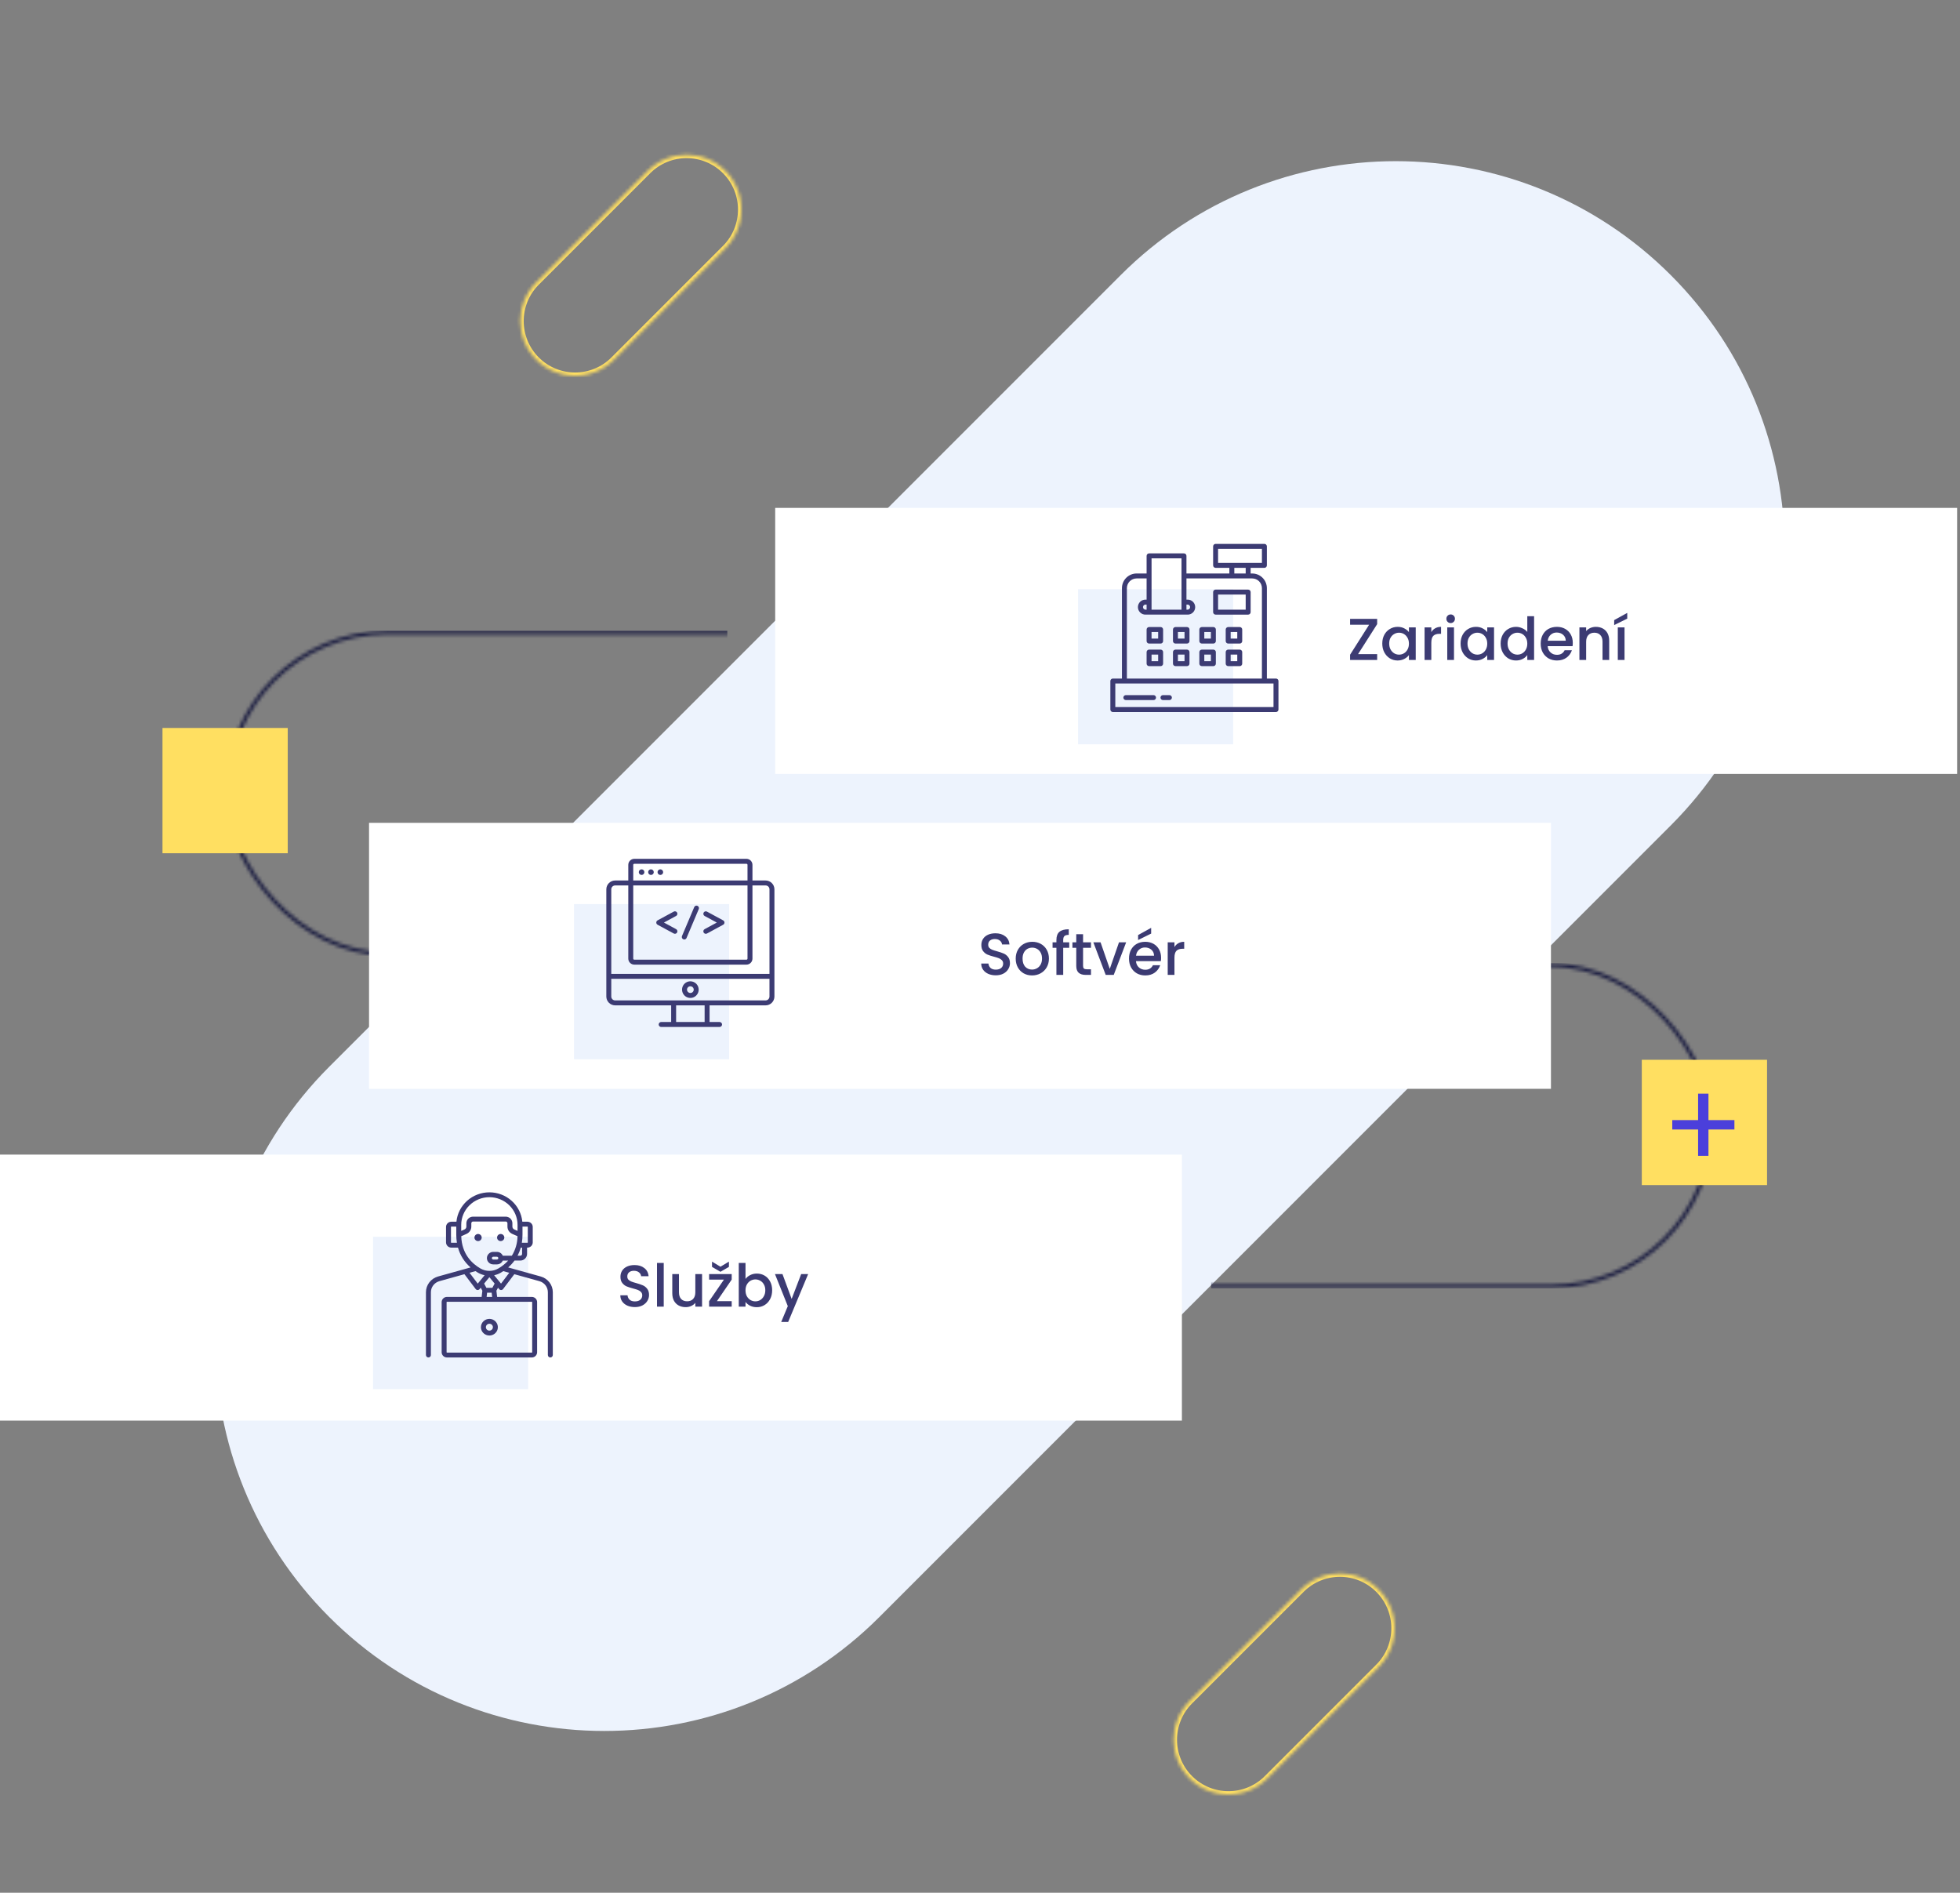
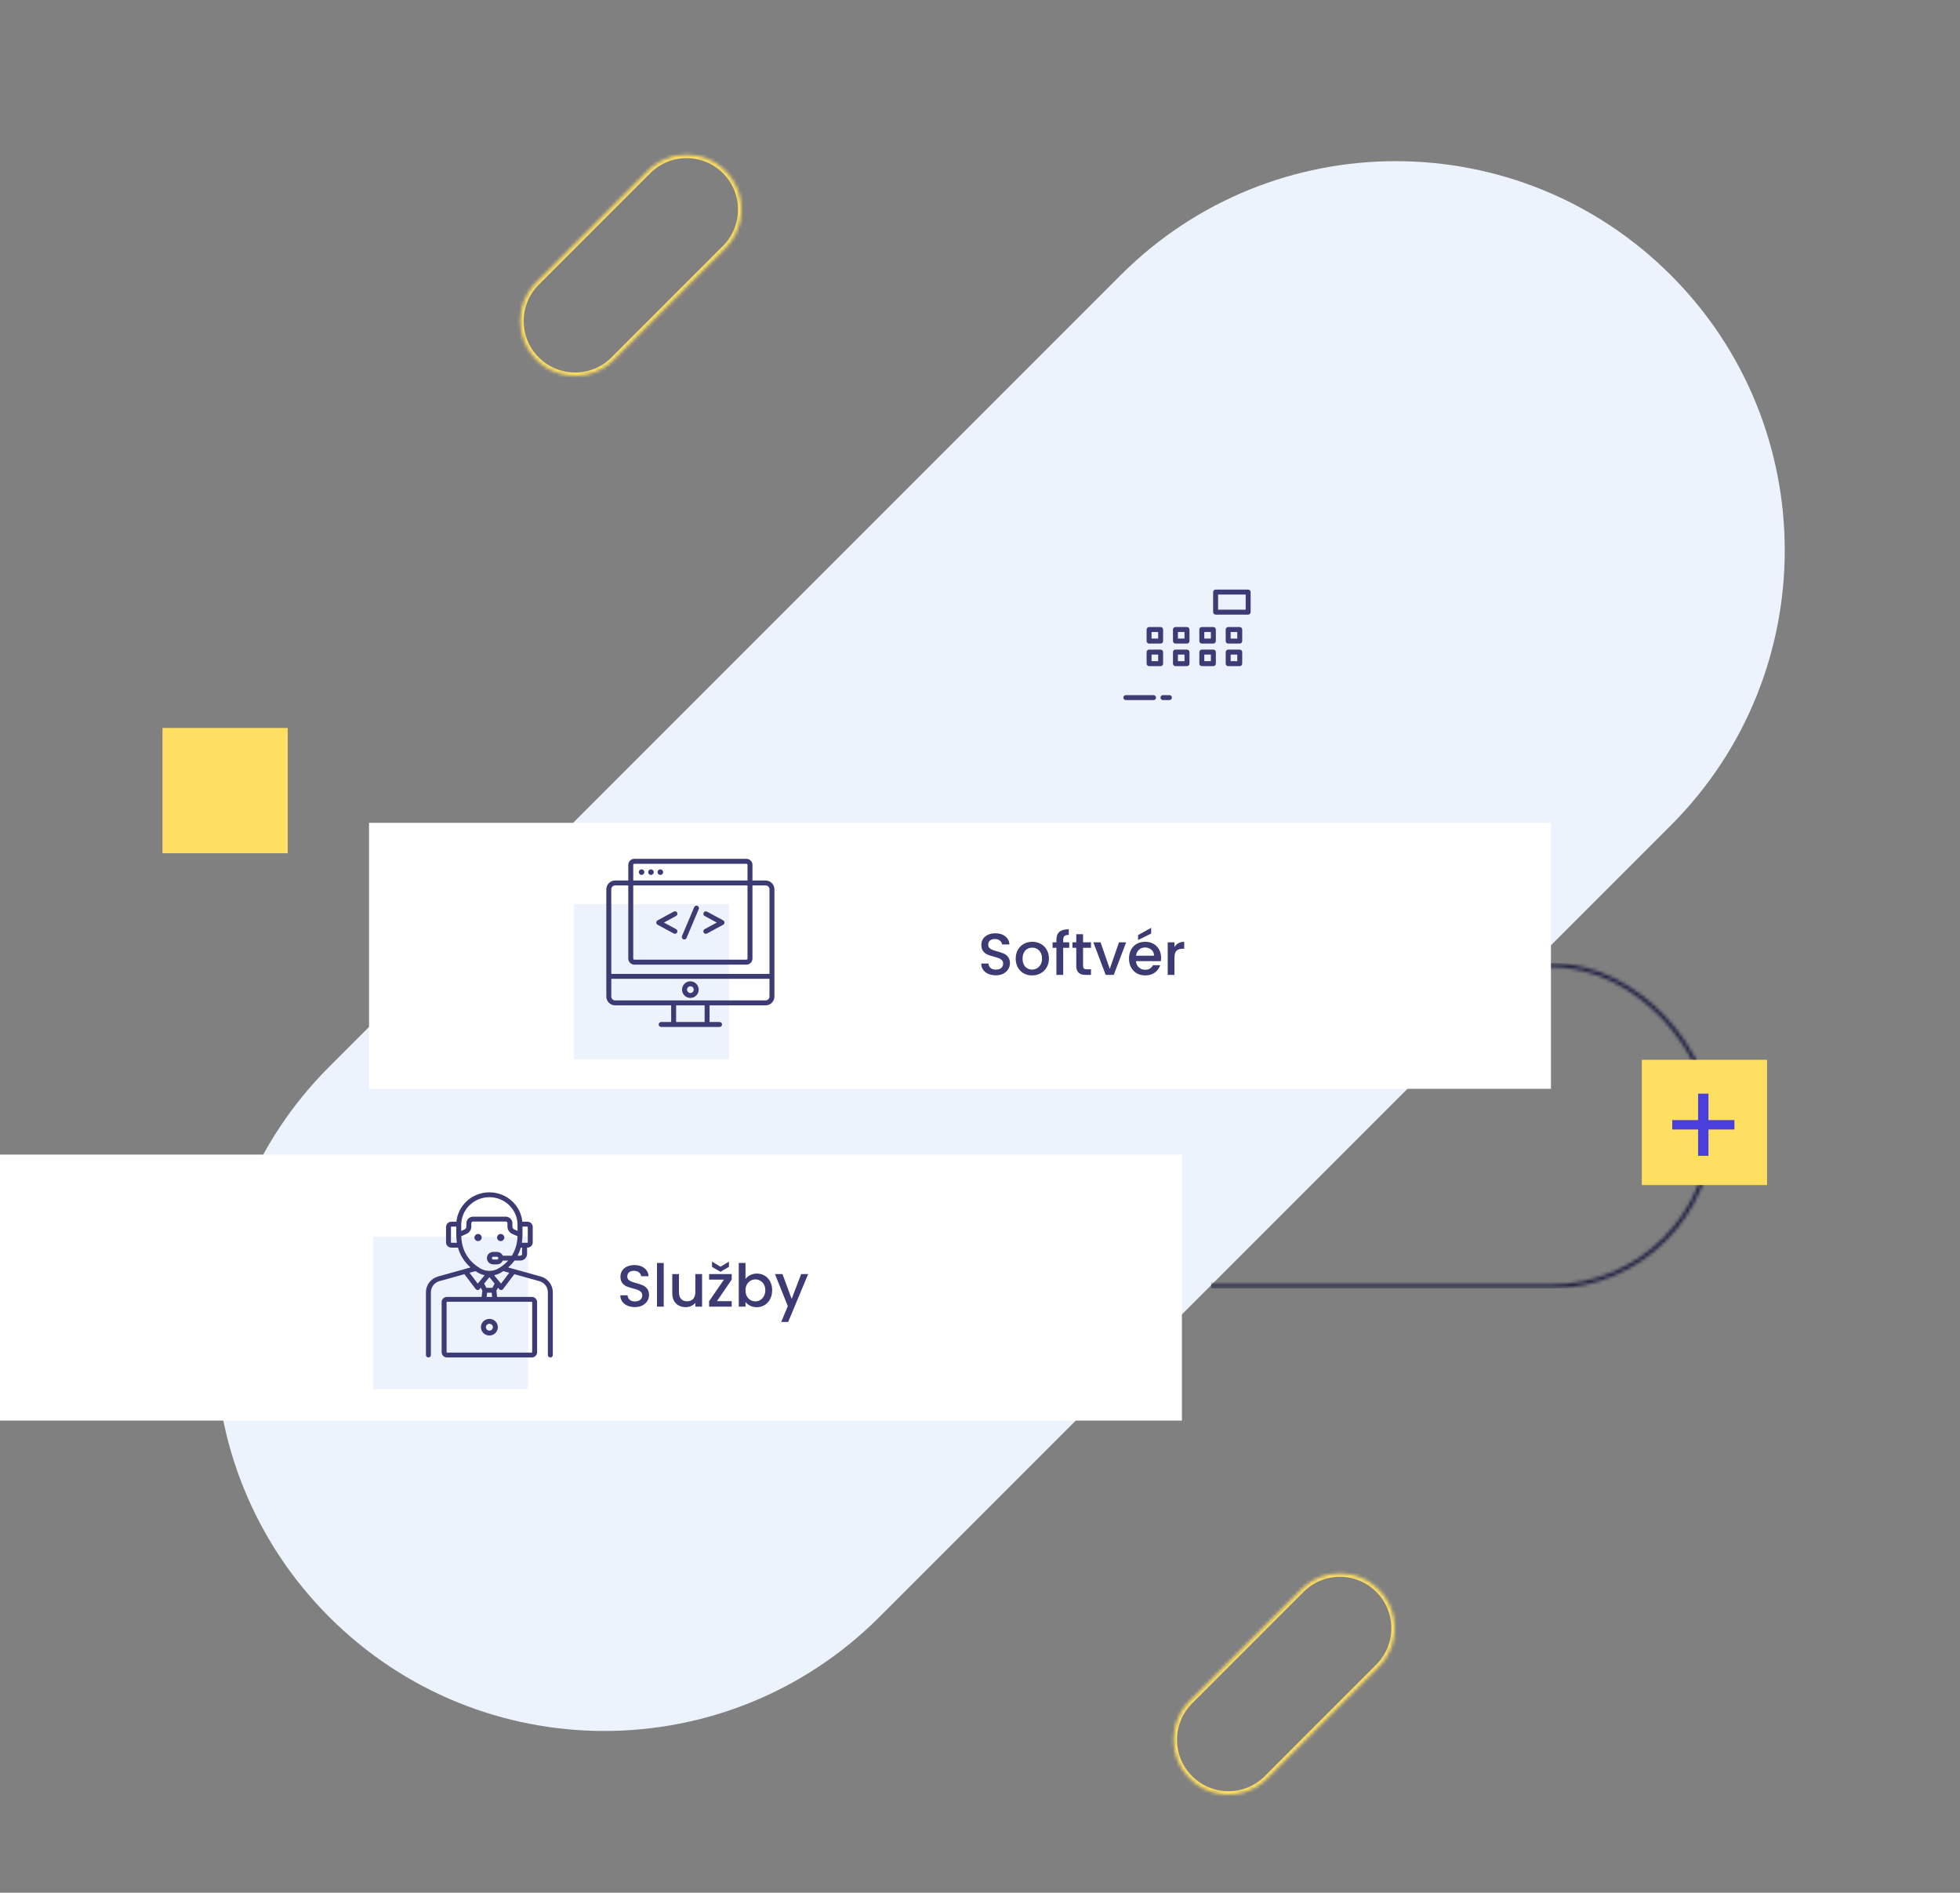
<svg xmlns="http://www.w3.org/2000/svg" width="579" height="559" viewBox="0 0 579 559" fill="none">
  <rect x="0" y="0" width="579" height="559" fill="#808080" stroke="none" />
  <path fill-rule="evenodd" clip-rule="evenodd" d="M493.571 81.258C538.449 126.136 538.449 198.897 493.571 243.775C493.57 243.775 493.57 243.776 493.569 243.776L493.571 243.778L259.775 477.574L259.774 477.573C214.896 522.449 142.136 522.448 97.259 477.571C52.381 432.693 52.381 359.932 97.259 315.055C97.422 314.892 97.585 314.729 97.749 314.567L330.51 81.806C330.691 81.623 330.872 81.44 331.054 81.258C375.932 36.38 448.693 36.38 493.571 81.258Z" fill="#EDF3FD" />
  <mask id="path-2-inside-1_2718_37460" fill="white">
    <path fill-rule="evenodd" clip-rule="evenodd" d="M374.338 525.27C374.338 525.27 374.338 525.27 374.338 525.27C368.017 531.592 357.768 531.592 351.446 525.27C345.125 518.949 345.125 508.7 351.446 502.378C351.446 502.378 351.446 502.378 351.446 502.378L384.379 469.445L384.379 469.446C390.701 463.124 400.95 463.124 407.271 469.446C413.592 475.767 413.592 486.017 407.271 492.338C407.244 492.365 407.217 492.392 407.19 492.418L374.338 525.27Z" />
  </mask>
  <path d="M374.338 525.27L373.631 524.563L374.338 525.27ZM351.446 502.378L352.153 503.085L351.446 502.378ZM384.379 469.445L385.086 468.738L384.379 468.031L383.672 468.738L384.379 469.445ZM384.379 469.446L383.672 470.153L384.379 470.86L385.086 470.153L384.379 469.446ZM407.19 492.418L406.488 491.706L406.483 491.711L407.19 492.418ZM375.045 525.977C375.045 525.977 375.045 525.977 375.045 525.977C375.045 525.977 375.045 525.977 375.045 525.977L373.631 524.563C373.631 524.563 373.631 524.563 373.631 524.563C373.631 524.563 373.631 524.563 373.631 524.563L375.045 525.977ZM350.739 525.977C357.451 532.689 368.333 532.689 375.045 525.977L373.631 524.563C367.7 530.494 358.084 530.494 352.153 524.563L350.739 525.977ZM350.739 501.671C344.027 508.383 344.027 519.265 350.739 525.977L352.153 524.563C346.222 518.632 346.222 509.016 352.153 503.085L350.739 501.671ZM350.739 501.671C350.739 501.671 350.739 501.671 350.739 501.671C350.739 501.671 350.739 501.671 350.739 501.671L352.153 503.085C352.153 503.085 352.153 503.085 352.153 503.085C352.153 503.085 352.153 503.085 352.153 503.085L350.739 501.671ZM352.153 503.085L385.086 470.153L383.672 468.738L350.739 501.671L352.153 503.085ZM383.672 470.153L383.672 470.153L385.086 468.739L385.086 468.738L383.672 470.153ZM407.978 468.739C401.266 462.027 390.384 462.027 383.672 468.739L385.086 470.153C391.017 464.222 400.633 464.222 406.564 470.153L407.978 468.739ZM407.978 493.045C414.69 486.333 414.69 475.451 407.978 468.739L406.564 470.153C412.495 476.084 412.495 485.7 406.564 491.631L407.978 493.045ZM407.892 493.13C407.921 493.102 407.95 493.074 407.978 493.045L406.564 491.631C406.539 491.656 406.513 491.681 406.488 491.706L407.892 493.13ZM406.483 491.711L373.631 524.563L375.045 525.977L407.897 493.125L406.483 491.711Z" fill="#FFDF61" mask="url(#path-2-inside-1_2718_37460)" />
  <mask id="path-4-inside-2_2718_37460" fill="white">
    <path fill-rule="evenodd" clip-rule="evenodd" d="M181.338 106.27C181.338 106.27 181.338 106.27 181.338 106.27C175.017 112.592 164.768 112.592 158.446 106.27C152.125 99.949 152.125 89.7 158.446 83.378C158.446 83.378 158.446 83.378 158.446 83.378L191.379 50.446L191.379 50.446C197.701 44.124 207.95 44.124 214.271 50.446C220.592 56.767 220.592 67.016 214.271 73.338C214.244 73.365 214.217 73.392 214.19 73.418L181.338 106.27Z" />
  </mask>
  <path d="M191.379 50.446L192.086 49.738L191.379 49.031L190.672 49.738L191.379 50.446ZM191.379 50.446L190.672 51.153L191.379 51.86L192.086 51.153L191.379 50.446ZM214.19 73.418L213.488 72.706L213.483 72.711L214.19 73.418ZM182.045 106.977C182.045 106.977 182.045 106.977 182.045 106.977C182.045 106.977 182.045 106.977 182.045 106.977L180.631 105.563C180.631 105.563 180.631 105.563 180.631 105.563C180.631 105.563 180.631 105.563 180.631 105.563L182.045 106.977ZM157.739 106.977C164.451 113.689 175.333 113.689 182.045 106.977L180.631 105.563C174.7 111.494 165.084 111.494 159.153 105.563L157.739 106.977ZM157.739 82.671C151.027 89.383 151.027 100.265 157.739 106.977L159.153 105.563C153.222 99.632 153.222 90.016 159.153 84.085L157.739 82.671ZM157.739 82.671C157.739 82.671 157.739 82.671 157.739 82.671C157.739 82.671 157.739 82.671 157.739 82.671C157.739 82.671 157.739 82.671 157.739 82.671C157.739 82.671 157.739 82.671 157.739 82.671C157.739 82.671 157.739 82.671 157.739 82.671C157.739 82.671 157.739 82.671 157.739 82.671C157.739 82.671 157.739 82.671 157.739 82.671C157.739 82.671 157.739 82.671 157.739 82.671C157.739 82.671 157.739 82.671 157.739 82.671C157.739 82.671 157.739 82.671 157.739 82.671C157.739 82.671 157.739 82.671 157.739 82.671C157.739 82.671 157.739 82.671 157.739 82.671C157.739 82.671 157.739 82.671 157.739 82.671C157.739 82.671 157.739 82.671 157.739 82.671C157.739 82.671 157.739 82.671 157.739 82.671C157.739 82.671 157.739 82.671 157.739 82.671C157.739 82.671 157.739 82.671 157.739 82.671C157.739 82.671 157.739 82.671 157.739 82.671C157.739 82.671 157.739 82.671 157.739 82.671C157.739 82.671 157.739 82.671 157.739 82.671C157.739 82.671 157.739 82.671 157.739 82.671C157.739 82.671 157.739 82.671 157.739 82.671C157.739 82.671 157.739 82.671 157.739 82.671C157.739 82.671 157.739 82.671 157.739 82.671C157.739 82.671 157.739 82.671 157.739 82.671C157.739 82.671 157.739 82.671 157.739 82.671C157.739 82.671 157.739 82.671 157.739 82.671C157.739 82.671 157.739 82.671 157.739 82.671C157.739 82.671 157.739 82.671 157.739 82.671C157.739 82.671 157.739 82.671 157.739 82.671C157.739 82.671 157.739 82.671 157.739 82.671C157.739 82.671 157.739 82.671 157.739 82.671C157.739 82.671 157.739 82.671 157.739 82.671C157.739 82.671 157.739 82.671 157.739 82.671C157.739 82.671 157.739 82.671 157.739 82.671C157.739 82.671 157.739 82.671 157.739 82.671C157.739 82.671 157.739 82.671 157.739 82.671C157.739 82.671 157.739 82.671 157.739 82.671C157.739 82.671 157.739 82.671 157.739 82.671C157.739 82.671 157.739 82.671 157.739 82.671C157.739 82.671 157.739 82.671 157.739 82.671C157.739 82.671 157.739 82.671 157.739 82.671C157.739 82.671 157.739 82.671 157.739 82.671C157.739 82.671 157.739 82.671 157.739 82.671C157.739 82.671 157.739 82.671 157.739 82.671C157.739 82.671 157.739 82.671 157.739 82.671C157.739 82.671 157.739 82.671 157.739 82.671C157.739 82.671 157.739 82.671 157.739 82.671C157.739 82.671 157.739 82.671 157.739 82.671C157.739 82.671 157.739 82.671 157.739 82.671C157.739 82.671 157.739 82.671 157.739 82.671C157.739 82.671 157.739 82.671 157.739 82.671C157.739 82.671 157.739 82.671 157.739 82.671C157.739 82.671 157.739 82.671 157.739 82.671C157.739 82.671 157.739 82.671 157.739 82.671C157.739 82.671 157.739 82.671 157.739 82.671C157.739 82.671 157.739 82.671 157.739 82.671C157.739 82.671 157.739 82.671 157.739 82.671C157.739 82.671 157.739 82.671 157.739 82.671C157.739 82.671 157.739 82.671 157.739 82.671C157.739 82.671 157.739 82.671 157.739 82.671C157.739 82.671 157.739 82.671 157.739 82.671C157.739 82.671 157.739 82.671 157.739 82.671C157.739 82.671 157.739 82.671 157.739 82.671C157.739 82.671 157.739 82.671 157.739 82.671C157.739 82.671 157.739 82.671 157.739 82.671C157.739 82.671 157.739 82.671 157.739 82.671C157.739 82.671 157.739 82.671 157.739 82.671C157.739 82.671 157.739 82.671 157.739 82.671C157.739 82.671 157.739 82.671 157.739 82.671C157.739 82.671 157.739 82.671 157.739 82.671C157.739 82.671 157.739 82.671 157.739 82.671C157.739 82.671 157.739 82.671 157.739 82.671C157.739 82.671 157.739 82.671 157.739 82.671C157.739 82.671 157.739 82.671 157.739 82.671C157.739 82.671 157.739 82.671 157.739 82.671C157.739 82.671 157.739 82.671 157.739 82.671C157.739 82.671 157.739 82.671 157.739 82.671C157.739 82.671 157.739 82.671 157.739 82.671C157.739 82.671 157.739 82.671 157.739 82.671C157.739 82.671 157.739 82.671 157.739 82.671C157.739 82.671 157.739 82.671 157.739 82.671C157.739 82.671 157.739 82.671 157.739 82.671C157.739 82.671 157.739 82.671 157.739 82.671C157.739 82.671 157.739 82.671 157.739 82.671C157.739 82.671 157.739 82.671 157.739 82.671C157.739 82.671 157.739 82.671 157.739 82.671C157.739 82.671 157.739 82.671 157.739 82.671C157.739 82.671 157.739 82.671 157.739 82.671C157.739 82.671 157.739 82.671 157.739 82.671C157.739 82.671 157.739 82.671 157.739 82.671C157.739 82.671 157.739 82.671 157.739 82.671C157.739 82.671 157.739 82.671 157.739 82.671C157.739 82.671 157.739 82.671 157.739 82.671C157.739 82.671 157.739 82.671 157.739 82.671C157.739 82.671 157.739 82.671 157.739 82.671C157.739 82.671 157.739 82.671 157.739 82.671C157.739 82.671 157.739 82.671 157.739 82.671C157.739 82.671 157.739 82.671 157.739 82.671C157.739 82.671 157.739 82.671 157.739 82.671C157.739 82.671 157.739 82.671 157.739 82.671C157.739 82.671 157.739 82.671 157.739 82.671C157.739 82.671 157.739 82.671 157.739 82.671C157.739 82.671 157.739 82.671 157.739 82.671C157.739 82.671 157.739 82.671 157.739 82.671C157.739 82.671 157.739 82.671 157.739 82.671C157.739 82.671 157.739 82.671 157.739 82.671C157.739 82.671 157.739 82.671 157.739 82.671C157.739 82.671 157.739 82.671 157.739 82.671C157.739 82.671 157.739 82.671 157.739 82.671C157.739 82.671 157.739 82.671 157.739 82.671C157.739 82.671 157.739 82.671 157.739 82.671C157.739 82.671 157.739 82.671 157.739 82.671C157.739 82.671 157.739 82.671 157.739 82.671C157.739 82.671 157.739 82.671 157.739 82.671C157.739 82.671 157.739 82.671 157.739 82.671C157.739 82.671 157.739 82.671 157.739 82.671C157.739 82.671 157.739 82.671 157.739 82.671C157.739 82.671 157.739 82.671 157.739 82.671C157.739 82.671 157.739 82.671 157.739 82.671C157.739 82.671 157.739 82.671 157.739 82.671C157.739 82.671 157.739 82.671 157.739 82.671C157.739 82.671 157.739 82.671 157.739 82.671C157.739 82.671 157.739 82.671 157.739 82.671C157.739 82.671 157.739 82.671 157.739 82.671C157.739 82.671 157.739 82.671 157.739 82.671C157.739 82.671 157.739 82.671 157.739 82.671C157.739 82.671 157.739 82.671 157.739 82.671C157.739 82.671 157.739 82.671 157.739 82.671C157.739 82.671 157.739 82.671 157.739 82.671C157.739 82.671 157.739 82.671 157.739 82.671C157.739 82.671 157.739 82.671 157.739 82.671C157.739 82.671 157.739 82.671 157.739 82.671C157.739 82.671 157.739 82.671 157.739 82.671C157.739 82.671 157.739 82.671 157.739 82.671C157.739 82.671 157.739 82.671 157.739 82.671C157.739 82.671 157.739 82.671 157.739 82.671C157.739 82.671 157.739 82.671 157.739 82.671C157.739 82.671 157.739 82.671 157.739 82.671C157.739 82.671 157.739 82.671 157.739 82.671C157.739 82.671 157.739 82.671 157.739 82.671C157.739 82.671 157.739 82.671 157.739 82.671C157.739 82.671 157.739 82.671 157.739 82.671C157.739 82.671 157.739 82.671 157.739 82.671C157.739 82.671 157.739 82.671 157.739 82.671C157.739 82.671 157.739 82.671 157.739 82.671C157.739 82.671 157.739 82.671 157.739 82.671C157.739 82.671 157.739 82.671 157.739 82.671C157.739 82.671 157.739 82.671 157.739 82.671C157.739 82.671 157.739 82.671 157.739 82.671C157.739 82.671 157.739 82.671 157.739 82.671C157.739 82.671 157.739 82.671 157.739 82.671C157.739 82.671 157.739 82.671 157.739 82.671C157.739 82.671 157.739 82.671 157.739 82.671C157.739 82.671 157.739 82.671 157.739 82.671C157.739 82.671 157.739 82.671 157.739 82.671C157.739 82.671 157.739 82.671 157.739 82.671C157.739 82.671 157.739 82.671 157.739 82.671C157.739 82.671 157.739 82.671 157.739 82.671C157.739 82.671 157.739 82.671 157.739 82.671C157.739 82.671 157.739 82.671 157.739 82.671C157.739 82.671 157.739 82.671 157.739 82.671C157.739 82.671 157.739 82.671 157.739 82.671C157.739 82.671 157.739 82.671 157.739 82.671C157.739 82.671 157.739 82.671 157.739 82.671C157.739 82.671 157.739 82.671 157.739 82.671C157.739 82.671 157.739 82.671 157.739 82.671C157.739 82.671 157.739 82.671 157.739 82.671C157.739 82.671 157.739 82.671 157.739 82.671C157.739 82.671 157.739 82.671 157.739 82.671C157.739 82.671 157.739 82.671 157.739 82.671C157.739 82.671 157.739 82.671 157.739 82.671C157.739 82.671 157.739 82.671 157.739 82.671C157.739 82.671 157.739 82.671 157.739 82.671C157.739 82.671 157.739 82.671 157.739 82.671C157.739 82.671 157.739 82.671 157.739 82.671C157.739 82.671 157.739 82.671 157.739 82.671C157.739 82.671 157.739 82.671 157.739 82.671C157.739 82.671 157.739 82.671 157.739 82.671C157.739 82.671 157.739 82.671 157.739 82.671C157.739 82.671 157.739 82.671 157.739 82.671C157.739 82.671 157.739 82.671 157.739 82.671C157.739 82.671 157.739 82.671 157.739 82.671C157.739 82.671 157.739 82.671 157.739 82.671C157.739 82.671 157.739 82.671 157.739 82.671C157.739 82.671 157.739 82.671 157.739 82.671C157.739 82.671 157.739 82.671 157.739 82.671C157.739 82.671 157.739 82.671 157.739 82.671C157.739 82.671 157.739 82.671 157.739 82.671C157.739 82.671 157.739 82.671 157.739 82.671C157.739 82.671 157.739 82.671 157.739 82.671C157.739 82.671 157.739 82.671 157.739 82.671C157.739 82.671 157.739 82.671 157.739 82.671C157.739 82.671 157.739 82.671 157.739 82.671C157.739 82.671 157.739 82.671 157.739 82.671C157.739 82.671 157.739 82.671 157.739 82.671C157.739 82.671 157.739 82.671 157.739 82.671C157.739 82.671 157.739 82.671 157.739 82.671C157.739 82.671 157.739 82.671 157.739 82.671C157.739 82.671 157.739 82.671 157.739 82.671C157.739 82.671 157.739 82.671 157.739 82.671C157.739 82.671 157.739 82.671 157.739 82.671C157.739 82.671 157.739 82.671 157.739 82.671C157.739 82.671 157.739 82.671 157.739 82.671C157.739 82.671 157.739 82.671 157.739 82.671C157.739 82.671 157.739 82.671 157.739 82.671C157.739 82.671 157.739 82.671 157.739 82.671C157.739 82.671 157.739 82.671 157.739 82.671C157.739 82.671 157.739 82.671 157.739 82.671C157.739 82.671 157.739 82.671 157.739 82.671C157.739 82.671 157.739 82.671 157.739 82.671C157.739 82.671 157.739 82.671 157.739 82.671C157.739 82.671 157.739 82.671 157.739 82.671C157.739 82.671 157.739 82.671 157.739 82.671C157.739 82.671 157.739 82.671 157.739 82.671C157.739 82.671 157.739 82.671 157.739 82.671C157.739 82.671 157.739 82.671 157.739 82.671C157.739 82.671 157.739 82.671 157.739 82.671C157.739 82.671 157.739 82.671 157.739 82.671C157.739 82.671 157.739 82.671 157.739 82.671C157.739 82.671 157.739 82.671 157.739 82.671C157.739 82.671 157.739 82.671 157.739 82.671C157.739 82.671 157.739 82.671 157.739 82.671C157.739 82.671 157.739 82.671 157.739 82.671C157.739 82.671 157.739 82.671 157.739 82.671C157.739 82.671 157.739 82.671 157.739 82.671C157.739 82.671 157.739 82.671 157.739 82.671C157.739 82.671 157.739 82.671 157.739 82.671C157.739 82.671 157.739 82.671 157.739 82.671C157.739 82.671 157.739 82.671 157.739 82.671C157.739 82.671 157.739 82.671 157.739 82.671C157.739 82.671 157.739 82.671 157.739 82.671C157.739 82.671 157.739 82.671 157.739 82.671C157.739 82.671 157.739 82.671 157.739 82.671C157.739 82.671 157.739 82.671 157.739 82.671C157.739 82.671 157.739 82.671 157.739 82.671C157.739 82.671 157.739 82.671 157.739 82.671C157.739 82.671 157.739 82.671 157.739 82.671C157.739 82.671 157.739 82.671 157.739 82.671C157.739 82.671 157.739 82.671 157.739 82.671C157.739 82.671 157.739 82.671 157.739 82.671C157.739 82.671 157.739 82.671 157.739 82.671C157.739 82.671 157.739 82.671 157.739 82.671C157.739 82.671 157.739 82.671 157.739 82.671C157.739 82.671 157.739 82.671 157.739 82.671C157.739 82.671 157.739 82.671 157.739 82.671C157.739 82.671 157.739 82.671 157.739 82.671C157.739 82.671 157.739 82.671 157.739 82.671C157.739 82.671 157.739 82.671 157.739 82.671C157.739 82.671 157.739 82.671 157.739 82.671C157.739 82.671 157.739 82.671 157.739 82.671C157.739 82.671 157.739 82.671 157.739 82.671C157.739 82.671 157.739 82.671 157.739 82.671C157.739 82.671 157.739 82.671 157.739 82.671C157.739 82.671 157.739 82.671 157.739 82.671C157.739 82.671 157.739 82.671 157.739 82.671C157.739 82.671 157.739 82.671 157.739 82.671C157.739 82.671 157.739 82.671 157.739 82.671C157.739 82.671 157.739 82.671 157.739 82.671C157.739 82.671 157.739 82.671 157.739 82.671C157.739 82.671 157.739 82.671 157.739 82.671C157.739 82.671 157.739 82.671 157.739 82.671C157.739 82.671 157.739 82.671 157.739 82.671C157.739 82.671 157.739 82.671 157.739 82.671C157.739 82.671 157.739 82.671 157.739 82.671C157.739 82.671 157.739 82.671 157.739 82.671C157.739 82.671 157.739 82.671 157.739 82.671C157.739 82.671 157.739 82.671 157.739 82.671C157.739 82.671 157.739 82.671 157.739 82.671C157.739 82.671 157.739 82.671 157.739 82.671C157.739 82.671 157.739 82.671 157.739 82.671C157.739 82.671 157.739 82.671 157.739 82.671C157.739 82.671 157.739 82.671 157.739 82.671C157.739 82.671 157.739 82.671 157.739 82.671C157.739 82.671 157.739 82.671 157.739 82.671C157.739 82.671 157.739 82.671 157.739 82.671C157.739 82.671 157.739 82.671 157.739 82.671C157.739 82.671 157.739 82.671 157.739 82.671C157.739 82.671 157.739 82.671 157.739 82.671C157.739 82.671 157.739 82.671 157.739 82.671C157.739 82.671 157.739 82.671 157.739 82.671C157.739 82.671 157.739 82.671 157.739 82.671C157.739 82.671 157.739 82.671 157.739 82.671C157.739 82.671 157.739 82.671 157.739 82.671C157.739 82.671 157.739 82.671 157.739 82.671C157.739 82.671 157.739 82.671 157.739 82.671C157.739 82.671 157.739 82.671 157.739 82.671C157.739 82.671 157.739 82.671 157.739 82.671C157.739 82.671 157.739 82.671 157.739 82.671C157.739 82.671 157.739 82.671 157.739 82.671C157.739 82.671 157.739 82.671 157.739 82.671C157.739 82.671 157.739 82.671 157.739 82.671C157.739 82.671 157.739 82.671 157.739 82.671C157.739 82.671 157.739 82.671 157.739 82.671C157.739 82.671 157.739 82.671 157.739 82.671C157.739 82.671 157.739 82.671 157.739 82.671C157.739 82.671 157.739 82.671 157.739 82.671C157.739 82.671 157.739 82.671 157.739 82.671C157.739 82.671 157.739 82.671 157.739 82.671C157.739 82.671 157.739 82.671 157.739 82.671C157.739 82.671 157.739 82.671 157.739 82.671C157.739 82.671 157.739 82.671 157.739 82.671C157.739 82.671 157.739 82.671 157.739 82.671C157.739 82.671 157.739 82.671 157.739 82.671C157.739 82.671 157.739 82.671 157.739 82.671C157.739 82.671 157.739 82.671 157.739 82.671C157.739 82.671 157.739 82.671 157.739 82.671C157.739 82.671 157.739 82.671 157.739 82.671C157.739 82.671 157.739 82.671 157.739 82.671C157.739 82.671 157.739 82.671 157.739 82.671C157.739 82.671 157.739 82.671 157.739 82.671C157.739 82.671 157.739 82.671 157.739 82.671C157.739 82.671 157.739 82.671 157.739 82.671C157.739 82.671 157.739 82.671 157.739 82.671C157.739 82.671 157.739 82.671 157.739 82.671C157.739 82.671 157.739 82.671 157.739 82.671C157.739 82.671 157.739 82.671 157.739 82.671C157.739 82.671 157.739 82.671 157.739 82.671C157.739 82.671 157.739 82.671 157.739 82.671C157.739 82.671 157.739 82.671 157.739 82.671C157.739 82.671 157.739 82.671 157.739 82.671C157.739 82.671 157.739 82.671 157.739 82.671C157.739 82.671 157.739 82.671 157.739 82.671C157.739 82.671 157.739 82.671 157.739 82.671C157.739 82.671 157.739 82.671 157.739 82.671C157.739 82.671 157.739 82.671 157.739 82.671C157.739 82.671 157.739 82.671 157.739 82.671C157.739 82.671 157.739 82.671 157.739 82.671C157.739 82.671 157.739 82.671 157.739 82.671C157.739 82.671 157.739 82.671 157.739 82.671C157.739 82.671 157.739 82.671 157.739 82.671C157.739 82.671 157.739 82.671 157.739 82.671C157.739 82.671 157.739 82.671 157.739 82.671C157.739 82.671 157.739 82.671 157.739 82.671C157.739 82.671 157.739 82.671 157.739 82.671C157.739 82.671 157.739 82.671 157.739 82.671C157.739 82.671 157.739 82.671 157.739 82.671C157.739 82.671 157.739 82.671 157.739 82.671C157.739 82.671 157.739 82.671 157.739 82.671C157.739 82.671 157.739 82.671 157.739 82.671C157.739 82.671 157.739 82.671 157.739 82.671C157.739 82.671 157.739 82.671 157.739 82.671C157.739 82.671 157.739 82.671 157.739 82.671C157.739 82.671 157.739 82.671 157.739 82.671C157.739 82.671 157.739 82.671 157.739 82.671C157.739 82.671 157.739 82.671 157.739 82.671C157.739 82.671 157.739 82.671 157.739 82.671C157.739 82.671 157.739 82.671 157.739 82.671C157.739 82.671 157.739 82.671 157.739 82.671C157.739 82.671 157.739 82.671 157.739 82.671C157.739 82.671 157.739 82.671 157.739 82.671C157.739 82.671 157.739 82.671 157.739 82.671C157.739 82.671 157.739 82.671 157.739 82.671C157.739 82.671 157.739 82.671 157.739 82.671C157.739 82.671 157.739 82.671 157.739 82.671C157.739 82.671 157.739 82.671 157.739 82.671C157.739 82.671 157.739 82.671 157.739 82.671C157.739 82.671 157.739 82.671 157.739 82.671C157.739 82.671 157.739 82.671 157.739 82.671C157.739 82.671 157.739 82.671 157.739 82.671C157.739 82.671 157.739 82.671 157.739 82.671C157.739 82.671 157.739 82.671 157.739 82.671C157.739 82.671 157.739 82.671 157.739 82.671C157.739 82.671 157.739 82.671 157.739 82.671C157.739 82.671 157.739 82.671 157.739 82.671C157.739 82.671 157.739 82.671 157.739 82.671C157.739 82.671 157.739 82.671 157.739 82.671C157.739 82.671 157.739 82.671 157.739 82.671C157.739 82.671 157.739 82.671 157.739 82.671C157.739 82.671 157.739 82.671 157.739 82.671C157.739 82.671 157.739 82.671 157.739 82.671C157.739 82.671 157.739 82.671 157.739 82.671C157.739 82.671 157.739 82.671 157.739 82.671C157.739 82.671 157.739 82.671 157.739 82.671C157.739 82.671 157.739 82.671 157.739 82.671C157.739 82.671 157.739 82.671 157.739 82.671C157.739 82.671 157.739 82.671 157.739 82.671C157.739 82.671 157.739 82.671 157.739 82.671C157.739 82.671 157.739 82.671 157.739 82.671C157.739 82.671 157.739 82.671 157.739 82.671C157.739 82.671 157.739 82.671 157.739 82.671C157.739 82.671 157.739 82.671 157.739 82.671C157.739 82.671 157.739 82.671 157.739 82.671C157.739 82.671 157.739 82.671 157.739 82.671C157.739 82.671 157.739 82.671 157.739 82.671C157.739 82.671 157.739 82.671 157.739 82.671C157.739 82.671 157.739 82.671 157.739 82.671C157.739 82.671 157.739 82.671 157.739 82.671C157.739 82.671 157.739 82.671 157.739 82.671C157.739 82.671 157.739 82.671 157.739 82.671C157.739 82.671 157.739 82.671 157.739 82.671C157.739 82.671 157.739 82.671 157.739 82.671C157.739 82.671 157.739 82.671 157.739 82.671C157.739 82.671 157.739 82.671 157.739 82.671C157.739 82.671 157.739 82.671 157.739 82.671C157.739 82.671 157.739 82.671 157.739 82.671C157.739 82.671 157.739 82.671 157.739 82.671C157.739 82.671 157.739 82.671 157.739 82.671C157.739 82.671 157.739 82.671 157.739 82.671C157.739 82.671 157.739 82.671 157.739 82.671C157.739 82.671 157.739 82.671 157.739 82.671C157.739 82.671 157.739 82.671 157.739 82.671C157.739 82.671 157.739 82.671 157.739 82.671C157.739 82.671 157.739 82.671 157.739 82.671C157.739 82.671 157.739 82.671 157.739 82.671C157.739 82.671 157.739 82.671 157.739 82.671C157.739 82.671 157.739 82.671 157.739 82.671C157.739 82.671 157.739 82.671 157.739 82.671C157.739 82.671 157.739 82.671 157.739 82.671C157.739 82.671 157.739 82.671 157.739 82.671C157.739 82.671 157.739 82.671 157.739 82.671C157.739 82.671 157.739 82.671 157.739 82.671C157.739 82.671 157.739 82.671 157.739 82.671C157.739 82.671 157.739 82.671 157.739 82.671C157.739 82.671 157.739 82.671 157.739 82.671C157.739 82.671 157.739 82.671 157.739 82.671C157.739 82.671 157.739 82.671 157.739 82.671C157.739 82.671 157.739 82.671 157.739 82.671C157.739 82.671 157.739 82.671 157.739 82.671C157.739 82.671 157.739 82.671 157.739 82.671C157.739 82.671 157.739 82.671 157.739 82.671C157.739 82.671 157.739 82.671 157.739 82.671C157.739 82.671 157.739 82.671 157.739 82.671C157.739 82.671 157.739 82.671 157.739 82.671C157.739 82.671 157.739 82.671 157.739 82.671C157.739 82.671 157.739 82.671 157.739 82.671C157.739 82.671 157.739 82.671 157.739 82.671C157.739 82.671 157.739 82.671 157.739 82.671C157.739 82.671 157.739 82.671 157.739 82.671C157.739 82.671 157.739 82.671 157.739 82.671C157.739 82.671 157.739 82.671 157.739 82.671C157.739 82.671 157.739 82.671 157.739 82.671C157.739 82.671 157.739 82.671 157.739 82.671C157.739 82.671 157.739 82.671 157.739 82.671C157.739 82.671 157.739 82.671 157.739 82.671C157.739 82.671 157.739 82.671 157.739 82.671C157.739 82.671 157.739 82.671 157.739 82.671C157.739 82.671 157.739 82.671 157.739 82.671C157.739 82.671 157.739 82.671 157.739 82.671C157.739 82.671 157.739 82.671 157.739 82.671C157.739 82.671 157.739 82.671 157.739 82.671C157.739 82.671 157.739 82.671 157.739 82.671C157.739 82.671 157.739 82.671 157.739 82.671C157.739 82.671 157.739 82.671 157.739 82.671C157.739 82.671 157.739 82.671 157.739 82.671C157.739 82.671 157.739 82.671 157.739 82.671C157.739 82.671 157.739 82.671 157.739 82.671C157.739 82.671 157.739 82.671 157.739 82.671C157.739 82.671 157.739 82.671 157.739 82.671C157.739 82.671 157.739 82.671 157.739 82.671C157.739 82.671 157.739 82.671 157.739 82.671C157.739 82.671 157.739 82.671 157.739 82.671C157.739 82.671 157.739 82.671 157.739 82.671C157.739 82.671 157.739 82.671 157.739 82.671C157.739 82.671 157.739 82.671 157.739 82.671C157.739 82.671 157.739 82.671 157.739 82.671C157.739 82.671 157.739 82.671 157.739 82.671C157.739 82.671 157.739 82.671 157.739 82.671C157.739 82.671 157.739 82.671 157.739 82.671C157.739 82.671 157.739 82.671 157.739 82.671C157.739 82.671 157.739 82.671 157.739 82.671C157.739 82.671 157.739 82.671 157.739 82.671C157.739 82.671 157.739 82.671 157.739 82.671C157.739 82.671 157.739 82.671 157.739 82.671C157.739 82.671 157.739 82.671 157.739 82.671C157.739 82.671 157.739 82.671 157.739 82.671C157.739 82.671 157.739 82.671 157.739 82.671C157.739 82.671 157.739 82.671 157.739 82.671C157.739 82.671 157.739 82.671 157.739 82.671C157.739 82.671 157.739 82.671 157.739 82.671C157.739 82.671 157.739 82.671 157.739 82.671C157.739 82.671 157.739 82.671 157.739 82.671C157.739 82.671 157.739 82.671 157.739 82.671C157.739 82.671 157.739 82.671 157.739 82.671C157.739 82.671 157.739 82.671 157.739 82.671C157.739 82.671 157.739 82.671 157.739 82.671C157.739 82.671 157.739 82.671 157.739 82.671C157.739 82.671 157.739 82.671 157.739 82.671C157.739 82.671 157.739 82.671 157.739 82.671C157.739 82.671 157.739 82.671 157.739 82.671C157.739 82.671 157.739 82.671 157.739 82.671C157.739 82.671 157.739 82.671 157.739 82.671C157.739 82.671 157.739 82.671 157.739 82.671C157.739 82.671 157.739 82.671 157.739 82.671C157.739 82.671 157.739 82.671 157.739 82.671C157.739 82.671 157.739 82.671 157.739 82.671C157.739 82.671 157.739 82.671 157.739 82.671C157.739 82.671 157.739 82.671 157.739 82.671C157.739 82.671 157.739 82.671 157.739 82.671C157.739 82.671 157.739 82.671 157.739 82.671C157.739 82.671 157.739 82.671 157.739 82.671C157.739 82.671 157.739 82.671 157.739 82.671C157.739 82.671 157.739 82.671 157.739 82.671C157.739 82.671 157.739 82.671 157.739 82.671C157.739 82.671 157.739 82.671 157.739 82.671C157.739 82.671 157.739 82.671 157.739 82.671C157.739 82.671 157.739 82.671 157.739 82.671C157.739 82.671 157.739 82.671 157.739 82.671C157.739 82.671 157.739 82.671 157.739 82.671C157.739 82.671 157.739 82.671 157.739 82.671C157.739 82.671 157.739 82.671 157.739 82.671C157.739 82.671 157.739 82.671 157.739 82.671C157.739 82.671 157.739 82.671 157.739 82.671C157.739 82.671 157.739 82.671 157.739 82.671C157.739 82.671 157.739 82.671 157.739 82.671C157.739 82.671 157.739 82.671 157.739 82.671C157.739 82.671 157.739 82.671 157.739 82.671C157.739 82.671 157.739 82.671 157.739 82.671C157.739 82.671 157.739 82.671 157.739 82.671C157.739 82.671 157.739 82.671 157.739 82.671C157.739 82.671 157.739 82.671 157.739 82.671C157.739 82.671 157.739 82.671 157.739 82.671L159.153 84.085C159.153 84.085 159.153 84.085 159.153 84.085C159.153 84.085 159.153 84.085 159.153 84.085C159.153 84.085 159.153 84.085 159.153 84.085C159.153 84.085 159.153 84.085 159.153 84.085C159.153 84.085 159.153 84.085 159.153 84.085C159.153 84.085 159.153 84.085 159.153 84.085C159.153 84.085 159.153 84.085 159.153 84.085C159.153 84.085 159.153 84.085 159.153 84.085C159.153 84.085 159.153 84.085 159.153 84.085C159.153 84.085 159.153 84.085 159.153 84.085C159.153 84.085 159.153 84.085 159.153 84.085C159.153 84.085 159.153 84.085 159.153 84.085C159.153 84.085 159.153 84.085 159.153 84.085C159.153 84.085 159.153 84.085 159.153 84.085C159.153 84.085 159.153 84.085 159.153 84.085C159.153 84.085 159.153 84.085 159.153 84.085C159.153 84.085 159.153 84.085 159.153 84.085C159.153 84.085 159.153 84.085 159.153 84.085C159.153 84.085 159.153 84.085 159.153 84.085C159.153 84.085 159.153 84.085 159.153 84.085C159.153 84.085 159.153 84.085 159.153 84.085C159.153 84.085 159.153 84.085 159.153 84.085C159.153 84.085 159.153 84.085 159.153 84.085C159.153 84.085 159.153 84.085 159.153 84.085C159.153 84.085 159.153 84.085 159.153 84.085C159.153 84.085 159.153 84.085 159.153 84.085C159.153 84.085 159.153 84.085 159.153 84.085C159.153 84.085 159.153 84.085 159.153 84.085C159.153 84.085 159.153 84.085 159.153 84.085C159.153 84.085 159.153 84.085 159.153 84.085C159.153 84.085 159.153 84.085 159.153 84.085C159.153 84.085 159.153 84.085 159.153 84.085C159.153 84.085 159.153 84.085 159.153 84.085C159.153 84.085 159.153 84.085 159.153 84.085C159.153 84.085 159.153 84.085 159.153 84.085C159.153 84.085 159.153 84.085 159.153 84.085C159.153 84.085 159.153 84.085 159.153 84.085C159.153 84.085 159.153 84.085 159.153 84.085C159.153 84.085 159.153 84.085 159.153 84.085C159.153 84.085 159.153 84.085 159.153 84.085C159.153 84.085 159.153 84.085 159.153 84.085C159.153 84.085 159.153 84.085 159.153 84.085C159.153 84.085 159.153 84.085 159.153 84.085C159.153 84.085 159.153 84.085 159.153 84.085C159.153 84.085 159.153 84.085 159.153 84.085C159.153 84.085 159.153 84.085 159.153 84.085C159.153 84.085 159.153 84.085 159.153 84.085C159.153 84.085 159.153 84.085 159.153 84.085C159.153 84.085 159.153 84.085 159.153 84.085C159.153 84.085 159.153 84.085 159.153 84.085C159.153 84.085 159.153 84.085 159.153 84.085C159.153 84.085 159.153 84.085 159.153 84.085C159.153 84.085 159.153 84.085 159.153 84.085C159.153 84.085 159.153 84.085 159.153 84.085C159.153 84.085 159.153 84.085 159.153 84.085C159.153 84.085 159.153 84.085 159.153 84.085C159.153 84.085 159.153 84.085 159.153 84.085C159.153 84.085 159.153 84.085 159.153 84.085C159.153 84.085 159.153 84.085 159.153 84.085C159.153 84.085 159.153 84.085 159.153 84.085C159.153 84.085 159.153 84.085 159.153 84.085C159.153 84.085 159.153 84.085 159.153 84.085C159.153 84.085 159.153 84.085 159.153 84.085C159.153 84.085 159.153 84.085 159.153 84.085C159.153 84.085 159.153 84.085 159.153 84.085C159.153 84.085 159.153 84.085 159.153 84.085C159.153 84.085 159.153 84.085 159.153 84.085C159.153 84.085 159.153 84.085 159.153 84.085C159.153 84.085 159.153 84.085 159.153 84.085C159.153 84.085 159.153 84.085 159.153 84.085C159.153 84.085 159.153 84.085 159.153 84.085C159.153 84.085 159.153 84.085 159.153 84.085C159.153 84.085 159.153 84.085 159.153 84.085C159.153 84.085 159.153 84.085 159.153 84.085C159.153 84.085 159.153 84.085 159.153 84.085C159.153 84.085 159.153 84.085 159.153 84.085C159.153 84.085 159.153 84.085 159.153 84.085C159.153 84.085 159.153 84.085 159.153 84.085C159.153 84.085 159.153 84.085 159.153 84.085C159.153 84.085 159.153 84.085 159.153 84.085C159.153 84.085 159.153 84.085 159.153 84.085C159.153 84.085 159.153 84.085 159.153 84.085C159.153 84.085 159.153 84.085 159.153 84.085C159.153 84.085 159.153 84.085 159.153 84.085C159.153 84.085 159.153 84.085 159.153 84.085C159.153 84.085 159.153 84.085 159.153 84.085C159.153 84.085 159.153 84.085 159.153 84.085C159.153 84.085 159.153 84.085 159.153 84.085C159.153 84.085 159.153 84.085 159.153 84.085C159.153 84.085 159.153 84.085 159.153 84.085C159.153 84.085 159.153 84.085 159.153 84.085C159.153 84.085 159.153 84.085 159.153 84.085C159.153 84.085 159.153 84.085 159.153 84.085C159.153 84.085 159.153 84.085 159.153 84.085C159.153 84.085 159.153 84.085 159.153 84.085C159.153 84.085 159.153 84.085 159.153 84.085C159.153 84.085 159.153 84.085 159.153 84.085C159.153 84.085 159.153 84.085 159.153 84.085C159.153 84.085 159.153 84.085 159.153 84.085C159.153 84.085 159.153 84.085 159.153 84.085C159.153 84.085 159.153 84.085 159.153 84.085C159.153 84.085 159.153 84.085 159.153 84.085C159.153 84.085 159.153 84.085 159.153 84.085C159.153 84.085 159.153 84.085 159.153 84.085C159.153 84.085 159.153 84.085 159.153 84.085C159.153 84.085 159.153 84.085 159.153 84.085C159.153 84.085 159.153 84.085 159.153 84.085C159.153 84.085 159.153 84.085 159.153 84.085C159.153 84.085 159.153 84.085 159.153 84.085C159.153 84.085 159.153 84.085 159.153 84.085C159.153 84.085 159.153 84.085 159.153 84.085C159.153 84.085 159.153 84.085 159.153 84.085C159.153 84.085 159.153 84.085 159.153 84.085C159.153 84.085 159.153 84.085 159.153 84.085C159.153 84.085 159.153 84.085 159.153 84.085C159.153 84.085 159.153 84.085 159.153 84.085C159.153 84.085 159.153 84.085 159.153 84.085C159.153 84.085 159.153 84.085 159.153 84.085C159.153 84.085 159.153 84.085 159.153 84.085C159.153 84.085 159.153 84.085 159.153 84.085C159.153 84.085 159.153 84.085 159.153 84.085C159.153 84.085 159.153 84.085 159.153 84.085C159.153 84.085 159.153 84.085 159.153 84.085C159.153 84.085 159.153 84.085 159.153 84.085C159.153 84.085 159.153 84.085 159.153 84.085C159.153 84.085 159.153 84.085 159.153 84.085C159.153 84.085 159.153 84.085 159.153 84.085C159.153 84.085 159.153 84.085 159.153 84.085C159.153 84.085 159.153 84.085 159.153 84.085C159.153 84.085 159.153 84.085 159.153 84.085C159.153 84.085 159.153 84.085 159.153 84.085C159.153 84.085 159.153 84.085 159.153 84.085C159.153 84.085 159.153 84.085 159.153 84.085C159.153 84.085 159.153 84.085 159.153 84.085C159.153 84.085 159.153 84.085 159.153 84.085C159.153 84.085 159.153 84.085 159.153 84.085C159.153 84.085 159.153 84.085 159.153 84.085C159.153 84.085 159.153 84.085 159.153 84.085C159.153 84.085 159.153 84.085 159.153 84.085C159.153 84.085 159.153 84.085 159.153 84.085C159.153 84.085 159.153 84.085 159.153 84.085C159.153 84.085 159.153 84.085 159.153 84.085C159.153 84.085 159.153 84.085 159.153 84.085C159.153 84.085 159.153 84.085 159.153 84.085C159.153 84.085 159.153 84.085 159.153 84.085C159.153 84.085 159.153 84.085 159.153 84.085C159.153 84.085 159.153 84.085 159.153 84.085C159.153 84.085 159.153 84.085 159.153 84.085C159.153 84.085 159.153 84.085 159.153 84.085C159.153 84.085 159.153 84.085 159.153 84.085C159.153 84.085 159.153 84.085 159.153 84.085C159.153 84.085 159.153 84.085 159.153 84.085C159.153 84.085 159.153 84.085 159.153 84.085C159.153 84.085 159.153 84.085 159.153 84.085C159.153 84.085 159.153 84.085 159.153 84.085C159.153 84.085 159.153 84.085 159.153 84.085C159.153 84.085 159.153 84.085 159.153 84.085C159.153 84.085 159.153 84.085 159.153 84.085C159.153 84.085 159.153 84.085 159.153 84.085C159.153 84.085 159.153 84.085 159.153 84.085C159.153 84.085 159.153 84.085 159.153 84.085C159.153 84.085 159.153 84.085 159.153 84.085C159.153 84.085 159.153 84.085 159.153 84.085C159.153 84.085 159.153 84.085 159.153 84.085C159.153 84.085 159.153 84.085 159.153 84.085C159.153 84.085 159.153 84.085 159.153 84.085C159.153 84.085 159.153 84.085 159.153 84.085C159.153 84.085 159.153 84.085 159.153 84.085C159.153 84.085 159.153 84.085 159.153 84.085C159.153 84.085 159.153 84.085 159.153 84.085C159.153 84.085 159.153 84.085 159.153 84.085C159.153 84.085 159.153 84.085 159.153 84.085C159.153 84.085 159.153 84.085 159.153 84.085C159.153 84.085 159.153 84.085 159.153 84.085C159.153 84.085 159.153 84.085 159.153 84.085C159.153 84.085 159.153 84.085 159.153 84.085C159.153 84.085 159.153 84.085 159.153 84.085C159.153 84.085 159.153 84.085 159.153 84.085C159.153 84.085 159.153 84.085 159.153 84.085C159.153 84.085 159.153 84.085 159.153 84.085C159.153 84.085 159.153 84.085 159.153 84.085C159.153 84.085 159.153 84.085 159.153 84.085C159.153 84.085 159.153 84.085 159.153 84.085C159.153 84.085 159.153 84.085 159.153 84.085C159.153 84.085 159.153 84.085 159.153 84.085C159.153 84.085 159.153 84.085 159.153 84.085C159.153 84.085 159.153 84.085 159.153 84.085C159.153 84.085 159.153 84.085 159.153 84.085C159.153 84.085 159.153 84.085 159.153 84.085C159.153 84.085 159.153 84.085 159.153 84.085C159.153 84.085 159.153 84.085 159.153 84.085C159.153 84.085 159.153 84.085 159.153 84.085C159.153 84.085 159.153 84.085 159.153 84.085C159.153 84.085 159.153 84.085 159.153 84.085C159.153 84.085 159.153 84.085 159.153 84.085C159.153 84.085 159.153 84.085 159.153 84.085C159.153 84.085 159.153 84.085 159.153 84.085C159.153 84.085 159.153 84.085 159.153 84.085C159.153 84.085 159.153 84.085 159.153 84.085C159.153 84.085 159.153 84.085 159.153 84.085C159.153 84.085 159.153 84.085 159.153 84.085C159.153 84.085 159.153 84.085 159.153 84.085C159.153 84.085 159.153 84.085 159.153 84.085C159.153 84.085 159.153 84.085 159.153 84.085C159.153 84.085 159.153 84.085 159.153 84.085C159.153 84.085 159.153 84.085 159.153 84.085C159.153 84.085 159.153 84.085 159.153 84.085C159.153 84.085 159.153 84.085 159.153 84.085C159.153 84.085 159.153 84.085 159.153 84.085C159.153 84.085 159.153 84.085 159.153 84.085C159.153 84.085 159.153 84.085 159.153 84.085C159.153 84.085 159.153 84.085 159.153 84.085C159.153 84.085 159.153 84.085 159.153 84.085C159.153 84.085 159.153 84.085 159.153 84.085C159.153 84.085 159.153 84.085 159.153 84.085C159.153 84.085 159.153 84.085 159.153 84.085C159.153 84.085 159.153 84.085 159.153 84.085C159.153 84.085 159.153 84.085 159.153 84.085C159.153 84.085 159.153 84.085 159.153 84.085C159.153 84.085 159.153 84.085 159.153 84.085C159.153 84.085 159.153 84.085 159.153 84.085C159.153 84.085 159.153 84.085 159.153 84.085C159.153 84.085 159.153 84.085 159.153 84.085C159.153 84.085 159.153 84.085 159.153 84.085C159.153 84.085 159.153 84.085 159.153 84.085C159.153 84.085 159.153 84.085 159.153 84.085C159.153 84.085 159.153 84.085 159.153 84.085C159.153 84.085 159.153 84.085 159.153 84.085C159.153 84.085 159.153 84.085 159.153 84.085C159.153 84.085 159.153 84.085 159.153 84.085C159.153 84.085 159.153 84.085 159.153 84.085C159.153 84.085 159.153 84.085 159.153 84.085C159.153 84.085 159.153 84.085 159.153 84.085C159.153 84.085 159.153 84.085 159.153 84.085C159.153 84.085 159.153 84.085 159.153 84.085C159.153 84.085 159.153 84.085 159.153 84.085C159.153 84.085 159.153 84.085 159.153 84.085C159.153 84.085 159.153 84.085 159.153 84.085C159.153 84.085 159.153 84.085 159.153 84.085C159.153 84.085 159.153 84.085 159.153 84.085C159.153 84.085 159.153 84.085 159.153 84.085C159.153 84.085 159.153 84.085 159.153 84.085C159.153 84.085 159.153 84.085 159.153 84.085C159.153 84.085 159.153 84.085 159.153 84.085C159.153 84.085 159.153 84.085 159.153 84.085C159.153 84.085 159.153 84.085 159.153 84.085C159.153 84.085 159.153 84.085 159.153 84.085C159.153 84.085 159.153 84.085 159.153 84.085C159.153 84.085 159.153 84.085 159.153 84.085C159.153 84.085 159.153 84.085 159.153 84.085C159.153 84.085 159.153 84.085 159.153 84.085C159.153 84.085 159.153 84.085 159.153 84.085C159.153 84.085 159.153 84.085 159.153 84.085C159.153 84.085 159.153 84.085 159.153 84.085C159.153 84.085 159.153 84.085 159.153 84.085C159.153 84.085 159.153 84.085 159.153 84.085C159.153 84.085 159.153 84.085 159.153 84.085C159.153 84.085 159.153 84.085 159.153 84.085C159.153 84.085 159.153 84.085 159.153 84.085C159.153 84.085 159.153 84.085 159.153 84.085C159.153 84.085 159.153 84.085 159.153 84.085C159.153 84.085 159.153 84.085 159.153 84.085C159.153 84.085 159.153 84.085 159.153 84.085C159.153 84.085 159.153 84.085 159.153 84.085C159.153 84.085 159.153 84.085 159.153 84.085C159.153 84.085 159.153 84.085 159.153 84.085C159.153 84.085 159.153 84.085 159.153 84.085C159.153 84.085 159.153 84.085 159.153 84.085C159.153 84.085 159.153 84.085 159.153 84.085C159.153 84.085 159.153 84.085 159.153 84.085C159.153 84.085 159.153 84.085 159.153 84.085C159.153 84.085 159.153 84.085 159.153 84.085C159.153 84.085 159.153 84.085 159.153 84.085C159.153 84.085 159.153 84.085 159.153 84.085C159.153 84.085 159.153 84.085 159.153 84.085C159.153 84.085 159.153 84.085 159.153 84.085C159.153 84.085 159.153 84.085 159.153 84.085C159.153 84.085 159.153 84.085 159.153 84.085C159.153 84.085 159.153 84.085 159.153 84.085C159.153 84.085 159.153 84.085 159.153 84.085C159.153 84.085 159.153 84.085 159.153 84.085C159.153 84.085 159.153 84.085 159.153 84.085C159.153 84.085 159.153 84.085 159.153 84.085C159.153 84.085 159.153 84.085 159.153 84.085C159.153 84.085 159.153 84.085 159.153 84.085C159.153 84.085 159.153 84.085 159.153 84.085C159.153 84.085 159.153 84.085 159.153 84.085C159.153 84.085 159.153 84.085 159.153 84.085C159.153 84.085 159.153 84.085 159.153 84.085C159.153 84.085 159.153 84.085 159.153 84.085C159.153 84.085 159.153 84.085 159.153 84.085C159.153 84.085 159.153 84.085 159.153 84.085C159.153 84.085 159.153 84.085 159.153 84.085C159.153 84.085 159.153 84.085 159.153 84.085C159.153 84.085 159.153 84.085 159.153 84.085C159.153 84.085 159.153 84.085 159.153 84.085C159.153 84.085 159.153 84.085 159.153 84.085C159.153 84.085 159.153 84.085 159.153 84.085C159.153 84.085 159.153 84.085 159.153 84.085C159.153 84.085 159.153 84.085 159.153 84.085C159.153 84.085 159.153 84.085 159.153 84.085C159.153 84.085 159.153 84.085 159.153 84.085C159.153 84.085 159.153 84.085 159.153 84.085C159.153 84.085 159.153 84.085 159.153 84.085C159.153 84.085 159.153 84.085 159.153 84.085C159.153 84.085 159.153 84.085 159.153 84.085C159.153 84.085 159.153 84.085 159.153 84.085C159.153 84.085 159.153 84.085 159.153 84.085C159.153 84.085 159.153 84.085 159.153 84.085C159.153 84.085 159.153 84.085 159.153 84.085C159.153 84.085 159.153 84.085 159.153 84.085C159.153 84.085 159.153 84.085 159.153 84.085C159.153 84.085 159.153 84.085 159.153 84.085C159.153 84.085 159.153 84.085 159.153 84.085C159.153 84.085 159.153 84.085 159.153 84.085C159.153 84.085 159.153 84.085 159.153 84.085C159.153 84.085 159.153 84.085 159.153 84.085C159.153 84.085 159.153 84.085 159.153 84.085C159.153 84.085 159.153 84.085 159.153 84.085C159.153 84.085 159.153 84.085 159.153 84.085C159.153 84.085 159.153 84.085 159.153 84.085C159.153 84.085 159.153 84.085 159.153 84.085C159.153 84.085 159.153 84.085 159.153 84.085C159.153 84.085 159.153 84.085 159.153 84.085C159.153 84.085 159.153 84.085 159.153 84.085C159.153 84.085 159.153 84.085 159.153 84.085C159.153 84.085 159.153 84.085 159.153 84.085C159.153 84.085 159.153 84.085 159.153 84.085C159.153 84.085 159.153 84.085 159.153 84.085C159.153 84.085 159.153 84.085 159.153 84.085C159.153 84.085 159.153 84.085 159.153 84.085C159.153 84.085 159.153 84.085 159.153 84.085C159.153 84.085 159.153 84.085 159.153 84.085C159.153 84.085 159.153 84.085 159.153 84.085C159.153 84.085 159.153 84.085 159.153 84.085C159.153 84.085 159.153 84.085 159.153 84.085C159.153 84.085 159.153 84.085 159.153 84.085C159.153 84.085 159.153 84.085 159.153 84.085C159.153 84.085 159.153 84.085 159.153 84.085C159.153 84.085 159.153 84.085 159.153 84.085C159.153 84.085 159.153 84.085 159.153 84.085C159.153 84.085 159.153 84.085 159.153 84.085C159.153 84.085 159.153 84.085 159.153 84.085C159.153 84.085 159.153 84.085 159.153 84.085C159.153 84.085 159.153 84.085 159.153 84.085C159.153 84.085 159.153 84.085 159.153 84.085C159.153 84.085 159.153 84.085 159.153 84.085C159.153 84.085 159.153 84.085 159.153 84.085C159.153 84.085 159.153 84.085 159.153 84.085C159.153 84.085 159.153 84.085 159.153 84.085C159.153 84.085 159.153 84.085 159.153 84.085C159.153 84.085 159.153 84.085 159.153 84.085C159.153 84.085 159.153 84.085 159.153 84.085C159.153 84.085 159.153 84.085 159.153 84.085C159.153 84.085 159.153 84.085 159.153 84.085C159.153 84.085 159.153 84.085 159.153 84.085C159.153 84.085 159.153 84.085 159.153 84.085C159.153 84.085 159.153 84.085 159.153 84.085C159.153 84.085 159.153 84.085 159.153 84.085C159.153 84.085 159.153 84.085 159.153 84.085C159.153 84.085 159.153 84.085 159.153 84.085C159.153 84.085 159.153 84.085 159.153 84.085C159.153 84.085 159.153 84.085 159.153 84.085C159.153 84.085 159.153 84.085 159.153 84.085C159.153 84.085 159.153 84.085 159.153 84.085C159.153 84.085 159.153 84.085 159.153 84.085C159.153 84.085 159.153 84.085 159.153 84.085C159.153 84.085 159.153 84.085 159.153 84.085C159.153 84.085 159.153 84.085 159.153 84.085C159.153 84.085 159.153 84.085 159.153 84.085C159.153 84.085 159.153 84.085 159.153 84.085C159.153 84.085 159.153 84.085 159.153 84.085C159.153 84.085 159.153 84.085 159.153 84.085C159.153 84.085 159.153 84.085 159.153 84.085C159.153 84.085 159.153 84.085 159.153 84.085C159.153 84.085 159.153 84.085 159.153 84.085C159.153 84.085 159.153 84.085 159.153 84.085C159.153 84.085 159.153 84.085 159.153 84.085C159.153 84.085 159.153 84.085 159.153 84.085C159.153 84.085 159.153 84.085 159.153 84.085C159.153 84.085 159.153 84.085 159.153 84.085C159.153 84.085 159.153 84.085 159.153 84.085C159.153 84.085 159.153 84.085 159.153 84.085C159.153 84.085 159.153 84.085 159.153 84.085C159.153 84.085 159.153 84.085 159.153 84.085C159.153 84.085 159.153 84.085 159.153 84.085C159.153 84.085 159.153 84.085 159.153 84.085C159.153 84.085 159.153 84.085 159.153 84.085C159.153 84.085 159.153 84.085 159.153 84.085C159.153 84.085 159.153 84.085 159.153 84.085C159.153 84.085 159.153 84.085 159.153 84.085C159.153 84.085 159.153 84.085 159.153 84.085C159.153 84.085 159.153 84.085 159.153 84.085C159.153 84.085 159.153 84.085 159.153 84.085C159.153 84.085 159.153 84.085 159.153 84.085C159.153 84.085 159.153 84.085 159.153 84.085C159.153 84.085 159.153 84.085 159.153 84.085C159.153 84.085 159.153 84.085 159.153 84.085C159.153 84.085 159.153 84.085 159.153 84.085C159.153 84.085 159.153 84.085 159.153 84.085C159.153 84.085 159.153 84.085 159.153 84.085C159.153 84.085 159.153 84.085 159.153 84.085C159.153 84.085 159.153 84.085 159.153 84.085C159.153 84.085 159.153 84.085 159.153 84.085C159.153 84.085 159.153 84.085 159.153 84.085C159.153 84.085 159.153 84.085 159.153 84.085C159.153 84.085 159.153 84.085 159.153 84.085C159.153 84.085 159.153 84.085 159.153 84.085C159.153 84.085 159.153 84.085 159.153 84.085C159.153 84.085 159.153 84.085 159.153 84.085C159.153 84.085 159.153 84.085 159.153 84.085C159.153 84.085 159.153 84.085 159.153 84.085C159.153 84.085 159.153 84.085 159.153 84.085C159.153 84.085 159.153 84.085 159.153 84.085C159.153 84.085 159.153 84.085 159.153 84.085C159.153 84.085 159.153 84.085 159.153 84.085C159.153 84.085 159.153 84.085 159.153 84.085C159.153 84.085 159.153 84.085 159.153 84.085C159.153 84.085 159.153 84.085 159.153 84.085C159.153 84.085 159.153 84.085 159.153 84.085C159.153 84.085 159.153 84.085 159.153 84.085C159.153 84.085 159.153 84.085 159.153 84.085C159.153 84.085 159.153 84.085 159.153 84.085C159.153 84.085 159.153 84.085 159.153 84.085C159.153 84.085 159.153 84.085 159.153 84.085C159.153 84.085 159.153 84.085 159.153 84.085C159.153 84.085 159.153 84.085 159.153 84.085C159.153 84.085 159.153 84.085 159.153 84.085C159.153 84.085 159.153 84.085 159.153 84.085C159.153 84.085 159.153 84.085 159.153 84.085C159.153 84.085 159.153 84.085 159.153 84.085C159.153 84.085 159.153 84.085 159.153 84.085C159.153 84.085 159.153 84.085 159.153 84.085C159.153 84.085 159.153 84.085 159.153 84.085C159.153 84.085 159.153 84.085 159.153 84.085C159.153 84.085 159.153 84.085 159.153 84.085C159.153 84.085 159.153 84.085 159.153 84.085C159.153 84.085 159.153 84.085 159.153 84.085C159.153 84.085 159.153 84.085 159.153 84.085C159.153 84.085 159.153 84.085 159.153 84.085C159.153 84.085 159.153 84.085 159.153 84.085C159.153 84.085 159.153 84.085 159.153 84.085C159.153 84.085 159.153 84.085 159.153 84.085C159.153 84.085 159.153 84.085 159.153 84.085C159.153 84.085 159.153 84.085 159.153 84.085C159.153 84.085 159.153 84.085 159.153 84.085C159.153 84.085 159.153 84.085 159.153 84.085C159.153 84.085 159.153 84.085 159.153 84.085C159.153 84.085 159.153 84.085 159.153 84.085C159.153 84.085 159.153 84.085 159.153 84.085C159.153 84.085 159.153 84.085 159.153 84.085C159.153 84.085 159.153 84.085 159.153 84.085C159.153 84.085 159.153 84.085 159.153 84.085C159.153 84.085 159.153 84.085 159.153 84.085C159.153 84.085 159.153 84.085 159.153 84.085C159.153 84.085 159.153 84.085 159.153 84.085C159.153 84.085 159.153 84.085 159.153 84.085C159.153 84.085 159.153 84.085 159.153 84.085C159.153 84.085 159.153 84.085 159.153 84.085C159.153 84.085 159.153 84.085 159.153 84.085C159.153 84.085 159.153 84.085 159.153 84.085C159.153 84.085 159.153 84.085 159.153 84.085C159.153 84.085 159.153 84.085 159.153 84.085C159.153 84.085 159.153 84.085 159.153 84.085C159.153 84.085 159.153 84.085 159.153 84.085C159.153 84.085 159.153 84.085 159.153 84.085C159.153 84.085 159.153 84.085 159.153 84.085C159.153 84.085 159.153 84.085 159.153 84.085C159.153 84.085 159.153 84.085 159.153 84.085C159.153 84.085 159.153 84.085 159.153 84.085C159.153 84.085 159.153 84.085 159.153 84.085C159.153 84.085 159.153 84.085 159.153 84.085C159.153 84.085 159.153 84.085 159.153 84.085C159.153 84.085 159.153 84.085 159.153 84.085C159.153 84.085 159.153 84.085 159.153 84.085C159.153 84.085 159.153 84.085 159.153 84.085C159.153 84.085 159.153 84.085 159.153 84.085C159.153 84.085 159.153 84.085 159.153 84.085C159.153 84.085 159.153 84.085 159.153 84.085C159.153 84.085 159.153 84.085 159.153 84.085C159.153 84.085 159.153 84.085 159.153 84.085C159.153 84.085 159.153 84.085 159.153 84.085C159.153 84.085 159.153 84.085 159.153 84.085C159.153 84.085 159.153 84.085 159.153 84.085C159.153 84.085 159.153 84.085 159.153 84.085C159.153 84.085 159.153 84.085 159.153 84.085C159.153 84.085 159.153 84.085 159.153 84.085C159.153 84.085 159.153 84.085 159.153 84.085C159.153 84.085 159.153 84.085 159.153 84.085C159.153 84.085 159.153 84.085 159.153 84.085C159.153 84.085 159.153 84.085 159.153 84.085C159.153 84.085 159.153 84.085 159.153 84.085C159.153 84.085 159.153 84.085 159.153 84.085C159.153 84.085 159.153 84.085 159.153 84.085C159.153 84.085 159.153 84.085 159.153 84.085C159.153 84.085 159.153 84.085 159.153 84.085C159.153 84.085 159.153 84.085 159.153 84.085C159.153 84.085 159.153 84.085 159.153 84.085C159.153 84.085 159.153 84.085 159.153 84.085C159.153 84.085 159.153 84.085 159.153 84.085C159.153 84.085 159.153 84.085 159.153 84.085C159.153 84.085 159.153 84.085 159.153 84.085C159.153 84.085 159.153 84.085 159.153 84.085C159.153 84.085 159.153 84.085 159.153 84.085C159.153 84.085 159.153 84.085 159.153 84.085C159.153 84.085 159.153 84.085 159.153 84.085C159.153 84.085 159.153 84.085 159.153 84.085C159.153 84.085 159.153 84.085 159.153 84.085C159.153 84.085 159.153 84.085 159.153 84.085C159.153 84.085 159.153 84.085 159.153 84.085C159.153 84.085 159.153 84.085 159.153 84.085C159.153 84.085 159.153 84.085 159.153 84.085L157.739 82.671ZM159.153 84.085L192.086 51.153L190.672 49.738L157.739 82.671L159.153 84.085ZM190.672 51.153L190.672 51.153L192.086 49.739L192.086 49.738L190.672 51.153ZM214.978 49.739C208.266 43.027 197.384 43.027 190.672 49.739L192.086 51.153C198.017 45.222 207.633 45.222 213.564 51.153L214.978 49.739ZM214.978 74.045C221.69 67.333 221.69 56.451 214.978 49.739L213.564 51.153C219.495 57.084 219.495 66.7 213.564 72.631L214.978 74.045ZM214.892 74.13C214.921 74.102 214.95 74.074 214.978 74.045L213.564 72.631C213.539 72.656 213.513 72.681 213.488 72.706L214.892 74.13ZM213.483 72.711L180.631 105.563L182.045 106.977L214.897 74.125L213.483 72.711Z" fill="#FFDF61" mask="url(#path-4-inside-2_2718_37460)" />
  <mask id="mask0_2718_37460" style="mask-type:alpha" maskUnits="userSpaceOnUse" x="287" y="284" width="220" height="97">
    <rect x="288.501" y="285.022" width="217.126" height="94.924" rx="47.462" stroke="black" stroke-width="1.091" />
  </mask>
  <g mask="url(#mask0_2718_37460)">
    <rect x="357.785" y="284.477" width="148.388" height="96.016" fill="#1A1C40" />
  </g>
  <mask id="mask1_2718_37460" style="mask-type:alpha" maskUnits="userSpaceOnUse" x="66" y="186" width="219" height="97">
    <rect x="284.136" y="281.749" width="217.126" height="94.924" rx="47.462" transform="rotate(-180 284.136 281.749)" stroke="black" stroke-width="1.091" />
  </mask>
  <g mask="url(#mask1_2718_37460)">
-     <rect x="214.852" y="282.295" width="148.388" height="96.016" transform="rotate(-180 214.852 282.295)" fill="#1A1C40" />
-   </g>
-   <rect width="349.147" height="78.558" transform="translate(229 150)" fill="white" />
+     </g>
  <rect x="318.469" y="174.004" width="45.826" height="45.826" fill="#EDF3FD" />
-   <path d="M376.935 200.405H374.244V173.704C374.242 172.556 373.786 171.455 372.974 170.644C372.162 169.832 371.062 169.375 369.914 169.374H369.447V167.71H373.513C373.609 167.71 373.704 167.691 373.793 167.654C373.882 167.617 373.962 167.564 374.03 167.496C374.098 167.428 374.152 167.347 374.189 167.258C374.225 167.17 374.244 167.075 374.244 166.979V161.364C374.244 161.268 374.225 161.173 374.189 161.084C374.152 160.995 374.098 160.915 374.03 160.847C373.962 160.779 373.882 160.725 373.793 160.688C373.704 160.652 373.609 160.633 373.513 160.633H359.099C359.003 160.633 358.908 160.652 358.819 160.688C358.73 160.725 358.65 160.779 358.582 160.847C358.514 160.915 358.46 160.995 358.423 161.084C358.386 161.173 358.368 161.268 358.368 161.364V166.979C358.368 167.075 358.386 167.17 358.423 167.259C358.46 167.348 358.514 167.428 358.582 167.496C358.65 167.564 358.73 167.618 358.819 167.654C358.908 167.691 359.003 167.71 359.099 167.71H363.165V169.374H350.489V164.171C350.489 163.978 350.412 163.792 350.275 163.655C350.138 163.517 349.952 163.44 349.758 163.44H339.448C339.254 163.441 339.068 163.518 338.931 163.655C338.794 163.792 338.717 163.978 338.717 164.171V169.374H335.762C334.614 169.375 333.514 169.832 332.702 170.644C331.89 171.455 331.434 172.556 331.432 173.704V200.405H328.741C328.547 200.405 328.361 200.482 328.224 200.619C328.087 200.756 328.01 200.942 328.01 201.136V209.558C328.01 209.654 328.029 209.749 328.065 209.838C328.102 209.927 328.156 210.007 328.224 210.075C328.292 210.143 328.372 210.197 328.461 210.234C328.55 210.27 328.645 210.289 328.741 210.289H376.935C377.031 210.289 377.126 210.27 377.215 210.234C377.304 210.197 377.384 210.143 377.452 210.075C377.52 210.007 377.574 209.927 377.611 209.838C377.647 209.749 377.666 209.654 377.666 209.558V201.136C377.666 200.942 377.589 200.756 377.452 200.619C377.315 200.482 377.129 200.405 376.935 200.405V200.405ZM359.83 162.095H372.782V166.248H359.83V162.095ZM364.627 167.71H367.986V169.374H364.627V167.71ZM350.489 178.558H350.765C350.868 178.551 350.972 178.565 351.069 178.599C351.166 178.633 351.256 178.688 351.331 178.758C351.407 178.828 351.467 178.913 351.508 179.008C351.549 179.103 351.57 179.205 351.57 179.308C351.57 179.411 351.549 179.513 351.508 179.608C351.467 179.703 351.407 179.788 351.331 179.858C351.256 179.928 351.166 179.982 351.069 180.017C350.972 180.051 350.868 180.065 350.765 180.058H350.489V178.558ZM340.179 164.902H349.027V180.058H340.179V164.902ZM338.453 180.058C338.35 180.065 338.246 180.051 338.149 180.017C338.052 179.982 337.963 179.928 337.887 179.858C337.811 179.788 337.751 179.703 337.71 179.608C337.669 179.513 337.648 179.411 337.648 179.308C337.648 179.205 337.669 179.103 337.71 179.008C337.751 178.913 337.811 178.828 337.887 178.758C337.963 178.688 338.052 178.633 338.149 178.599C338.246 178.565 338.35 178.551 338.453 178.558H338.717V180.058H338.453ZM332.894 173.704C332.895 172.943 333.197 172.214 333.735 171.677C334.273 171.139 335.002 170.837 335.762 170.836H338.717V177.096H338.453C338.154 177.084 337.857 177.132 337.578 177.238C337.299 177.343 337.044 177.504 336.829 177.711C336.613 177.917 336.442 178.165 336.325 178.44C336.208 178.714 336.148 179.01 336.148 179.308C336.148 179.606 336.208 179.902 336.325 180.176C336.442 180.451 336.613 180.699 336.829 180.905C337.044 181.112 337.299 181.273 337.578 181.378C337.857 181.484 338.154 181.532 338.453 181.52H350.765C351.064 181.532 351.361 181.484 351.64 181.378C351.919 181.273 352.174 181.112 352.389 180.905C352.605 180.699 352.776 180.451 352.893 180.176C353.01 179.902 353.07 179.606 353.07 179.308C353.07 179.01 353.01 178.714 352.893 178.44C352.776 178.165 352.605 177.917 352.389 177.711C352.174 177.504 351.919 177.343 351.64 177.238C351.361 177.132 351.064 177.084 350.765 177.096H350.489V170.836H369.914C370.674 170.837 371.403 171.139 371.941 171.677C372.479 172.214 372.781 172.943 372.782 173.704V200.405H332.893L332.894 173.704ZM376.204 208.827H329.472V201.867H376.204V208.827Z" fill="#3C3B73" />
  <path d="M368.717 174.135H359.099C358.905 174.135 358.719 174.212 358.582 174.349C358.445 174.486 358.368 174.672 358.368 174.866V180.79C358.368 180.984 358.445 181.169 358.582 181.307C358.719 181.444 358.905 181.521 359.099 181.521H368.717C368.911 181.521 369.097 181.443 369.234 181.306C369.371 181.169 369.448 180.984 369.448 180.79V174.866C369.448 174.672 369.371 174.486 369.234 174.349C369.097 174.212 368.911 174.135 368.717 174.135V174.135ZM367.986 180.059H359.83V175.597H367.986V180.059Z" fill="#3C3B73" />
  <path d="M350.651 185.193H347.238C347.044 185.193 346.858 185.27 346.721 185.407C346.584 185.545 346.507 185.73 346.507 185.924V189.337C346.507 189.433 346.526 189.528 346.562 189.617C346.599 189.706 346.653 189.786 346.721 189.854C346.789 189.922 346.869 189.976 346.958 190.013C347.047 190.049 347.142 190.068 347.238 190.068H350.651C350.747 190.068 350.842 190.049 350.93 190.013C351.019 189.976 351.1 189.922 351.168 189.854C351.236 189.786 351.289 189.706 351.326 189.617C351.363 189.528 351.382 189.433 351.382 189.337V185.924C351.382 185.73 351.305 185.545 351.168 185.407C351.03 185.27 350.845 185.193 350.651 185.193V185.193ZM349.92 188.606H347.969V186.655H349.92V188.606Z" fill="#3C3B73" />
  <path d="M342.86 185.193H339.447C339.253 185.193 339.067 185.271 338.93 185.408C338.793 185.545 338.716 185.73 338.716 185.924V189.337C338.716 189.531 338.793 189.717 338.93 189.854C339.067 189.991 339.253 190.068 339.447 190.068H342.86C342.956 190.068 343.051 190.049 343.139 190.013C343.228 189.976 343.309 189.922 343.377 189.854C343.444 189.786 343.498 189.706 343.535 189.617C343.572 189.528 343.591 189.433 343.591 189.337V185.924C343.591 185.73 343.514 185.545 343.376 185.407C343.239 185.27 343.053 185.193 342.86 185.193V185.193ZM342.129 188.606H340.178V186.655H342.129V188.606Z" fill="#3C3B73" />
  <path d="M358.44 185.193H355.027C354.833 185.193 354.647 185.27 354.51 185.407C354.373 185.545 354.296 185.73 354.296 185.924V189.337C354.296 189.433 354.315 189.528 354.351 189.617C354.388 189.706 354.442 189.786 354.51 189.854C354.578 189.922 354.658 189.976 354.747 190.013C354.836 190.049 354.931 190.068 355.027 190.068H358.44C358.536 190.068 358.631 190.049 358.719 190.013C358.808 189.976 358.889 189.922 358.957 189.854C359.025 189.786 359.078 189.706 359.115 189.617C359.152 189.528 359.171 189.433 359.171 189.337V185.924C359.171 185.73 359.094 185.545 358.957 185.407C358.819 185.27 358.634 185.193 358.44 185.193V185.193ZM357.709 188.606H355.758V186.655H357.709V188.606Z" fill="#3C3B73" />
  <path d="M366.228 185.193H362.815C362.621 185.193 362.435 185.27 362.298 185.407C362.161 185.545 362.084 185.73 362.084 185.924V189.337C362.084 189.433 362.103 189.528 362.14 189.617C362.176 189.706 362.23 189.786 362.298 189.854C362.366 189.922 362.446 189.976 362.535 190.013C362.624 190.049 362.719 190.068 362.815 190.068H366.228C366.422 190.068 366.608 189.991 366.745 189.854C366.882 189.717 366.959 189.531 366.959 189.337V185.924C366.959 185.73 366.882 185.545 366.745 185.408C366.607 185.271 366.422 185.193 366.228 185.193V185.193ZM365.497 188.606H363.546V186.655H365.497V188.606Z" fill="#3C3B73" />
  <path d="M350.651 191.859H347.238C347.044 191.859 346.858 191.936 346.721 192.073C346.584 192.211 346.507 192.396 346.507 192.59V196.003C346.507 196.197 346.584 196.383 346.721 196.52C346.858 196.657 347.044 196.734 347.238 196.734H350.651C350.845 196.734 351.03 196.657 351.168 196.52C351.305 196.383 351.382 196.197 351.382 196.003V192.59C351.382 192.396 351.305 192.211 351.168 192.073C351.03 191.936 350.845 191.859 350.651 191.859V191.859ZM349.92 195.272H347.969V193.321H349.92V195.272Z" fill="#3C3B73" />
  <path d="M342.86 191.859H339.447C339.253 191.859 339.067 191.937 338.93 192.074C338.793 192.211 338.716 192.396 338.716 192.59V196.003C338.716 196.197 338.793 196.383 338.93 196.52C339.067 196.657 339.253 196.734 339.447 196.734H342.86C343.053 196.734 343.239 196.657 343.376 196.52C343.514 196.383 343.591 196.197 343.591 196.003V192.59C343.591 192.396 343.514 192.211 343.376 192.073C343.239 191.936 343.053 191.859 342.86 191.859ZM342.129 195.272H340.178V193.321H342.129V195.272Z" fill="#3C3B73" />
  <path d="M358.44 191.859H355.027C354.833 191.859 354.647 191.936 354.51 192.073C354.373 192.211 354.296 192.396 354.296 192.59V196.003C354.296 196.197 354.373 196.383 354.51 196.52C354.647 196.657 354.833 196.734 355.027 196.734H358.44C358.634 196.734 358.819 196.657 358.957 196.52C359.094 196.383 359.171 196.197 359.171 196.003V192.59C359.171 192.396 359.094 192.211 358.957 192.073C358.819 191.936 358.634 191.859 358.44 191.859V191.859ZM357.709 195.272H355.758V193.321H357.709V195.272Z" fill="#3C3B73" />
  <path d="M366.228 191.859H362.815C362.621 191.859 362.435 191.936 362.298 192.073C362.161 192.211 362.084 192.396 362.084 192.59V196.003C362.084 196.197 362.161 196.383 362.298 196.52C362.435 196.657 362.621 196.734 362.815 196.734H366.228C366.422 196.734 366.607 196.657 366.745 196.52C366.882 196.383 366.959 196.197 366.959 196.003V192.59C366.959 192.396 366.882 192.211 366.745 192.074C366.607 191.937 366.422 191.859 366.228 191.859ZM365.497 195.272H363.546V193.321H365.497V195.272Z" fill="#3C3B73" />
  <path d="M340.766 205.299H332.58C332.386 205.299 332.2 205.376 332.063 205.513C331.926 205.65 331.849 205.836 331.849 206.03C331.849 206.224 331.926 206.41 332.063 206.547C332.2 206.684 332.386 206.761 332.58 206.761H340.766C340.96 206.761 341.146 206.684 341.283 206.547C341.42 206.41 341.497 206.224 341.497 206.03C341.497 205.836 341.42 205.65 341.283 205.513C341.146 205.376 340.96 205.299 340.766 205.299Z" fill="#3C3B73" />
  <path d="M345.453 205.299H343.546C343.353 205.299 343.167 205.376 343.03 205.513C342.892 205.65 342.815 205.836 342.815 206.03C342.815 206.224 342.892 206.41 343.03 206.547C343.167 206.684 343.353 206.761 343.546 206.761H345.453C345.647 206.761 345.833 206.684 345.97 206.547C346.107 206.41 346.184 206.224 346.184 206.03C346.184 205.836 346.107 205.65 345.97 205.513C345.833 205.376 345.647 205.299 345.453 205.299V205.299Z" fill="#3C3B73" />
-   <path d="M401.186 193.184H406.824V194.912H398.829V193.358L404.45 184.508H398.829V182.779H406.824V184.333L401.186 193.184ZM408.337 190.059C408.337 189.093 408.534 188.238 408.93 187.493C409.337 186.748 409.884 186.172 410.571 185.764C411.269 185.345 412.038 185.136 412.875 185.136C413.632 185.136 414.29 185.287 414.848 185.59C415.418 185.881 415.872 186.247 416.21 186.69V185.293H418.217V194.912H416.21V193.481C415.872 193.934 415.413 194.313 414.831 194.615C414.249 194.918 413.585 195.069 412.841 195.069C412.014 195.069 411.258 194.86 410.571 194.441C409.884 194.01 409.337 193.417 408.93 192.66C408.534 191.892 408.337 191.025 408.337 190.059ZM416.21 190.094C416.21 189.43 416.07 188.854 415.791 188.366C415.523 187.877 415.168 187.504 414.726 187.248C414.284 186.992 413.807 186.864 413.294 186.864C412.782 186.864 412.305 186.992 411.863 187.248C411.421 187.493 411.06 187.859 410.781 188.348C410.513 188.825 410.379 189.396 410.379 190.059C410.379 190.722 410.513 191.304 410.781 191.805C411.06 192.305 411.421 192.689 411.863 192.957C412.317 193.213 412.794 193.341 413.294 193.341C413.807 193.341 414.284 193.213 414.726 192.957C415.168 192.701 415.523 192.328 415.791 191.84C416.07 191.339 416.21 190.757 416.21 190.094ZM422.822 186.69C423.112 186.201 423.497 185.823 423.974 185.555C424.463 185.276 425.039 185.136 425.702 185.136V187.196H425.196C424.416 187.196 423.822 187.394 423.415 187.79C423.019 188.185 422.822 188.872 422.822 189.849V194.912H420.831V185.293H422.822V186.69ZM428.544 184.019C428.183 184.019 427.88 183.897 427.636 183.652C427.392 183.408 427.269 183.105 427.269 182.744C427.269 182.384 427.392 182.081 427.636 181.837C427.88 181.592 428.183 181.47 428.544 181.47C428.893 181.47 429.19 181.592 429.434 181.837C429.679 182.081 429.801 182.384 429.801 182.744C429.801 183.105 429.679 183.408 429.434 183.652C429.19 183.897 428.893 184.019 428.544 184.019ZM429.521 185.293V194.912H427.531V185.293H429.521ZM431.471 190.059C431.471 189.093 431.669 188.238 432.065 187.493C432.472 186.748 433.019 186.172 433.706 185.764C434.404 185.345 435.172 185.136 436.01 185.136C436.766 185.136 437.424 185.287 437.983 185.59C438.553 185.881 439.007 186.247 439.344 186.69V185.293H441.352V194.912H439.344V193.481C439.007 193.934 438.547 194.313 437.965 194.615C437.383 194.918 436.72 195.069 435.975 195.069C435.149 195.069 434.392 194.86 433.706 194.441C433.019 194.01 432.472 193.417 432.065 192.66C431.669 191.892 431.471 191.025 431.471 190.059ZM439.344 190.094C439.344 189.43 439.205 188.854 438.925 188.366C438.658 187.877 438.303 187.504 437.86 187.248C437.418 186.992 436.941 186.864 436.429 186.864C435.917 186.864 435.44 186.992 434.997 187.248C434.555 187.493 434.194 187.859 433.915 188.348C433.647 188.825 433.513 189.396 433.513 190.059C433.513 190.722 433.647 191.304 433.915 191.805C434.194 192.305 434.555 192.689 434.997 192.957C435.451 193.213 435.928 193.341 436.429 193.341C436.941 193.341 437.418 193.213 437.86 192.957C438.303 192.701 438.658 192.328 438.925 191.84C439.205 191.339 439.344 190.757 439.344 190.094ZM443.302 190.059C443.302 189.093 443.5 188.238 443.896 187.493C444.303 186.748 444.85 186.172 445.537 185.764C446.235 185.345 447.009 185.136 447.859 185.136C448.487 185.136 449.104 185.276 449.709 185.555C450.326 185.823 450.815 186.183 451.176 186.637V181.994H453.183V194.912H451.176V193.463C450.85 193.929 450.396 194.313 449.814 194.615C449.244 194.918 448.586 195.069 447.841 195.069C447.003 195.069 446.235 194.86 445.537 194.441C444.85 194.01 444.303 193.417 443.896 192.66C443.5 191.892 443.302 191.025 443.302 190.059ZM451.176 190.094C451.176 189.43 451.036 188.854 450.757 188.366C450.489 187.877 450.134 187.504 449.692 187.248C449.25 186.992 448.772 186.864 448.26 186.864C447.748 186.864 447.271 186.992 446.829 187.248C446.387 187.493 446.026 187.859 445.746 188.348C445.479 188.825 445.345 189.396 445.345 190.059C445.345 190.722 445.479 191.304 445.746 191.805C446.026 192.305 446.387 192.689 446.829 192.957C447.283 193.213 447.76 193.341 448.26 193.341C448.772 193.341 449.25 193.213 449.692 192.957C450.134 192.701 450.489 192.328 450.757 191.84C451.036 191.339 451.176 190.757 451.176 190.094ZM464.613 189.867C464.613 190.228 464.59 190.554 464.543 190.845H457.194C457.252 191.613 457.537 192.229 458.049 192.695C458.561 193.161 459.19 193.393 459.935 193.393C461.005 193.393 461.762 192.945 462.204 192.049H464.351C464.06 192.934 463.531 193.661 462.763 194.231C462.006 194.79 461.064 195.069 459.935 195.069C459.015 195.069 458.189 194.866 457.456 194.458C456.734 194.039 456.164 193.457 455.745 192.712C455.338 191.956 455.134 191.083 455.134 190.094C455.134 189.105 455.332 188.238 455.727 187.493C456.135 186.736 456.699 186.154 457.421 185.747C458.154 185.34 458.992 185.136 459.935 185.136C460.842 185.136 461.651 185.334 462.361 185.73C463.071 186.125 463.624 186.684 464.02 187.405C464.415 188.115 464.613 188.936 464.613 189.867ZM462.536 189.238C462.524 188.505 462.262 187.918 461.75 187.475C461.238 187.033 460.604 186.812 459.847 186.812C459.161 186.812 458.573 187.033 458.084 187.475C457.595 187.906 457.304 188.494 457.211 189.238H462.536ZM471.425 185.136C472.181 185.136 472.856 185.293 473.45 185.607C474.055 185.922 474.526 186.387 474.864 187.004C475.201 187.621 475.37 188.366 475.37 189.238V194.912H473.398V189.535C473.398 188.674 473.182 188.016 472.752 187.563C472.321 187.097 471.733 186.864 470.988 186.864C470.244 186.864 469.65 187.097 469.208 187.563C468.777 188.016 468.562 188.674 468.562 189.535V194.912H466.572V185.293H468.562V186.393C468.888 185.997 469.301 185.689 469.801 185.468C470.313 185.247 470.855 185.136 471.425 185.136ZM479.899 185.293V194.912H477.909V185.293H479.899ZM480.702 182.709L476.844 184.612V183.146L480.702 181.016V182.709Z" fill="#3C3B73" />
  <rect width="349.147" height="78.558" transform="translate(109.018 243.016)" fill="white" />
  <rect x="169.573" y="267.02" width="45.826" height="45.826" fill="#EDF3FD" />
  <path d="M226.162 260.046H222.282V255.424C222.281 254.954 222.094 254.502 221.761 254.169C221.428 253.836 220.977 253.649 220.506 253.648H187.377C186.906 253.649 186.455 253.836 186.122 254.169C185.789 254.502 185.602 254.954 185.601 255.424V260.046H181.723C181.031 260.047 180.368 260.322 179.878 260.811C179.389 261.301 179.114 261.964 179.113 262.656V294.316C179.114 295.008 179.389 295.671 179.879 296.16C180.368 296.649 181.031 296.924 181.723 296.925H198.269V301.843H195.311C195.117 301.843 194.931 301.92 194.794 302.057C194.657 302.194 194.58 302.38 194.58 302.574C194.58 302.767 194.657 302.953 194.794 303.09C194.931 303.227 195.117 303.304 195.311 303.304H212.572C212.766 303.304 212.952 303.227 213.089 303.09C213.226 302.953 213.303 302.767 213.303 302.574C213.303 302.38 213.226 302.194 213.089 302.057C212.952 301.92 212.766 301.843 212.572 301.843H209.614V296.926H226.162C226.854 296.925 227.517 296.65 228.006 296.161C228.496 295.671 228.771 295.008 228.772 294.316V262.656C228.771 261.964 228.496 261.301 228.007 260.811C227.517 260.322 226.854 260.047 226.162 260.046V260.046ZM187.063 255.424C187.063 255.341 187.096 255.261 187.155 255.202C187.214 255.144 187.293 255.11 187.377 255.11H220.506C220.59 255.11 220.669 255.144 220.728 255.202C220.787 255.261 220.82 255.341 220.82 255.424V260.046H187.063V255.424ZM187.063 261.508H220.82V283.118C220.82 283.201 220.787 283.281 220.728 283.34C220.669 283.398 220.589 283.431 220.506 283.432H187.377C187.294 283.431 187.214 283.398 187.155 283.34C187.096 283.281 187.063 283.201 187.063 283.118V261.508ZM181.723 261.508H185.601V283.118C185.602 283.589 185.789 284.04 186.122 284.373C186.455 284.706 186.906 284.893 187.377 284.893H220.506C220.977 284.893 221.428 284.706 221.761 284.373C222.094 284.04 222.281 283.589 222.282 283.118V261.508H226.162C226.466 261.508 226.758 261.629 226.973 261.844C227.189 262.06 227.31 262.351 227.31 262.656V287.626H180.575V262.656C180.575 262.351 180.697 262.06 180.912 261.844C181.127 261.629 181.419 261.508 181.723 261.508V261.508ZM208.153 301.843H199.73V296.926H208.153V301.843ZM226.162 295.464H181.723C181.419 295.463 181.127 295.342 180.912 295.127C180.697 294.912 180.576 294.621 180.575 294.316V289.088H227.308V294.316C227.307 294.62 227.187 294.912 226.972 295.127C226.757 295.342 226.466 295.463 226.162 295.464Z" fill="#3C3B73" />
  <path d="M203.94 289.82C203.455 289.82 202.98 289.964 202.576 290.234C202.172 290.504 201.857 290.887 201.671 291.336C201.485 291.785 201.437 292.278 201.532 292.755C201.626 293.231 201.86 293.669 202.203 294.012C202.547 294.356 202.984 294.589 203.461 294.684C203.937 294.779 204.431 294.73 204.88 294.545C205.328 294.359 205.712 294.044 205.982 293.64C206.251 293.236 206.395 292.762 206.395 292.276C206.395 291.625 206.136 291.001 205.676 290.541C205.215 290.08 204.591 289.821 203.94 289.82V289.82ZM203.94 293.269C203.744 293.269 203.552 293.211 203.388 293.102C203.225 292.993 203.097 292.837 203.022 292.656C202.947 292.474 202.927 292.274 202.965 292.082C203.004 291.889 203.098 291.712 203.237 291.573C203.376 291.434 203.553 291.339 203.746 291.301C203.939 291.263 204.139 291.282 204.32 291.357C204.502 291.433 204.657 291.56 204.766 291.724C204.875 291.887 204.934 292.079 204.934 292.276C204.933 292.539 204.829 292.792 204.642 292.978C204.456 293.164 204.204 293.269 203.94 293.269V293.269Z" fill="#3C3B73" />
  <path d="M189.531 258.405C189.987 258.405 190.357 258.035 190.357 257.579C190.357 257.123 189.987 256.754 189.531 256.754C189.076 256.754 188.706 257.123 188.706 257.579C188.706 258.035 189.076 258.405 189.531 258.405Z" fill="#3C3B73" />
  <path d="M192.302 256.754C192.138 256.754 191.979 256.802 191.843 256.893C191.707 256.984 191.601 257.112 191.539 257.263C191.476 257.414 191.46 257.58 191.491 257.741C191.523 257.901 191.602 258.048 191.717 258.163C191.833 258.279 191.98 258.358 192.14 258.39C192.3 258.421 192.466 258.405 192.617 258.343C192.768 258.28 192.897 258.174 192.988 258.038C193.079 257.903 193.127 257.743 193.127 257.58C193.127 257.361 193.04 257.151 192.885 256.996C192.731 256.841 192.521 256.754 192.302 256.754V256.754Z" fill="#3C3B73" />
  <path d="M195.074 256.754C194.91 256.754 194.751 256.802 194.615 256.893C194.479 256.984 194.373 257.113 194.311 257.264C194.248 257.415 194.232 257.581 194.264 257.741C194.296 257.901 194.374 258.048 194.49 258.164C194.605 258.279 194.753 258.358 194.913 258.39C195.073 258.421 195.239 258.405 195.39 258.343C195.541 258.28 195.67 258.174 195.76 258.038C195.851 257.903 195.9 257.743 195.9 257.58C195.9 257.361 195.813 257.151 195.658 256.996C195.503 256.841 195.293 256.754 195.074 256.754Z" fill="#3C3B73" />
  <path d="M201.853 277.41C201.943 277.449 202.04 277.468 202.137 277.468C202.281 277.468 202.422 277.426 202.541 277.347C202.661 277.267 202.755 277.154 202.811 277.022L206.422 268.486C206.498 268.308 206.499 268.107 206.426 267.927C206.353 267.747 206.212 267.604 206.034 267.528C205.855 267.453 205.654 267.451 205.474 267.524C205.295 267.597 205.151 267.738 205.076 267.917L201.463 276.452C201.425 276.541 201.406 276.636 201.405 276.732C201.405 276.828 201.423 276.923 201.459 277.012C201.496 277.101 201.549 277.182 201.617 277.25C201.684 277.319 201.765 277.373 201.853 277.41V277.41Z" fill="#3C3B73" />
  <path d="M207.858 275.411C207.951 275.581 208.107 275.707 208.293 275.762C208.479 275.817 208.679 275.796 208.849 275.704L213.63 273.114C213.746 273.051 213.843 272.958 213.91 272.845C213.977 272.732 214.013 272.603 214.013 272.471C214.013 272.339 213.977 272.21 213.91 272.097C213.843 271.984 213.746 271.891 213.63 271.828L208.849 269.239C208.679 269.146 208.478 269.125 208.292 269.181C208.107 269.236 207.95 269.363 207.858 269.533C207.765 269.704 207.745 269.904 207.8 270.09C207.855 270.276 207.982 270.432 208.152 270.524L211.748 272.472L208.152 274.42C207.982 274.513 207.855 274.669 207.8 274.855C207.745 275.041 207.766 275.241 207.858 275.411V275.411Z" fill="#3C3B73" />
  <path d="M194.251 273.111L199.032 275.7C199.202 275.793 199.403 275.813 199.588 275.758C199.774 275.703 199.931 275.576 200.023 275.406C200.115 275.235 200.136 275.035 200.081 274.849C200.026 274.663 199.899 274.507 199.729 274.415L196.133 272.467L199.729 270.518C199.899 270.426 200.026 270.27 200.081 270.084C200.136 269.898 200.115 269.698 200.023 269.527C199.931 269.357 199.774 269.23 199.588 269.175C199.403 269.12 199.202 269.14 199.032 269.233L194.251 271.825C194.135 271.888 194.038 271.981 193.971 272.094C193.904 272.207 193.868 272.336 193.868 272.468C193.868 272.599 193.904 272.729 193.971 272.842C194.038 272.955 194.135 273.048 194.251 273.111V273.111Z" fill="#3C3B73" />
  <path d="M294.157 288.05C293.342 288.05 292.609 287.91 291.958 287.631C291.306 287.34 290.794 286.933 290.421 286.409C290.049 285.885 289.863 285.274 289.863 284.576H291.992C292.039 285.1 292.243 285.53 292.603 285.868C292.976 286.205 293.494 286.374 294.157 286.374C294.844 286.374 295.379 286.211 295.763 285.885C296.147 285.548 296.339 285.117 296.339 284.593C296.339 284.186 296.217 283.854 295.973 283.598C295.74 283.342 295.443 283.144 295.082 283.005C294.733 282.865 294.244 282.714 293.616 282.551C292.825 282.341 292.179 282.132 291.678 281.922C291.189 281.701 290.77 281.364 290.421 280.91C290.072 280.456 289.898 279.851 289.898 279.094C289.898 278.396 290.072 277.785 290.421 277.261C290.77 276.738 291.259 276.336 291.888 276.057C292.516 275.777 293.244 275.638 294.07 275.638C295.245 275.638 296.206 275.935 296.95 276.528C297.707 277.11 298.126 277.913 298.207 278.937H296.008C295.973 278.495 295.763 278.117 295.379 277.802C294.995 277.488 294.489 277.331 293.86 277.331C293.29 277.331 292.825 277.477 292.464 277.768C292.103 278.059 291.923 278.477 291.923 279.024C291.923 279.397 292.033 279.705 292.254 279.95C292.487 280.182 292.778 280.369 293.127 280.508C293.476 280.648 293.954 280.799 294.559 280.962C295.362 281.183 296.013 281.404 296.514 281.626C297.026 281.847 297.457 282.19 297.806 282.656C298.167 283.11 298.347 283.721 298.347 284.489C298.347 285.105 298.178 285.687 297.841 286.234C297.515 286.781 297.032 287.224 296.392 287.561C295.763 287.887 295.018 288.05 294.157 288.05ZM304.868 288.085C303.96 288.085 303.139 287.881 302.406 287.474C301.673 287.055 301.097 286.473 300.678 285.728C300.259 284.972 300.049 284.099 300.049 283.11C300.049 282.132 300.265 281.265 300.695 280.508C301.126 279.752 301.714 279.17 302.458 278.763C303.203 278.355 304.035 278.152 304.955 278.152C305.874 278.152 306.706 278.355 307.451 278.763C308.196 279.17 308.784 279.752 309.214 280.508C309.645 281.265 309.86 282.132 309.86 283.11C309.86 284.087 309.639 284.954 309.197 285.711C308.755 286.467 308.15 287.055 307.381 287.474C306.625 287.881 305.787 288.085 304.868 288.085ZM304.868 286.357C305.38 286.357 305.857 286.234 306.299 285.99C306.753 285.746 307.12 285.379 307.399 284.89C307.678 284.401 307.818 283.808 307.818 283.11C307.818 282.411 307.684 281.823 307.416 281.346C307.149 280.858 306.794 280.491 306.351 280.246C305.909 280.002 305.432 279.88 304.92 279.88C304.408 279.88 303.931 280.002 303.488 280.246C303.058 280.491 302.714 280.858 302.458 281.346C302.202 281.823 302.074 282.411 302.074 283.11C302.074 284.145 302.336 284.948 302.86 285.519C303.395 286.077 304.065 286.357 304.868 286.357ZM315.86 279.932H314.08V287.928H312.072V279.932H310.937V278.309H312.072V277.628C312.072 276.522 312.363 275.719 312.945 275.219C313.539 274.707 314.464 274.451 315.721 274.451V276.109C315.116 276.109 314.691 276.225 314.446 276.458C314.202 276.679 314.08 277.069 314.08 277.628V278.309H315.86V279.932ZM319.946 279.932V285.257C319.946 285.618 320.027 285.879 320.19 286.042C320.365 286.194 320.656 286.269 321.063 286.269H322.285V287.928H320.714C319.818 287.928 319.131 287.718 318.654 287.299C318.177 286.88 317.938 286.199 317.938 285.257V279.932H316.804V278.309H317.938V275.917H319.946V278.309H322.285V279.932H319.946ZM327.838 286.147L330.561 278.309H332.674L329.008 287.928H326.633L322.985 278.309H325.115L327.838 286.147ZM342.994 282.883C342.994 283.243 342.971 283.569 342.924 283.86H335.574C335.633 284.628 335.918 285.245 336.43 285.711C336.942 286.176 337.57 286.409 338.315 286.409C339.386 286.409 340.143 285.961 340.585 285.065H342.732C342.441 285.949 341.912 286.677 341.143 287.247C340.387 287.806 339.444 288.085 338.315 288.085C337.396 288.085 336.57 287.881 335.836 287.474C335.115 287.055 334.545 286.473 334.126 285.728C333.718 284.972 333.515 284.099 333.515 283.11C333.515 282.12 333.712 281.253 334.108 280.508C334.515 279.752 335.08 279.17 335.801 278.763C336.535 278.355 337.373 278.152 338.315 278.152C339.223 278.152 340.032 278.349 340.742 278.745C341.452 279.141 342.005 279.699 342.4 280.421C342.796 281.131 342.994 281.951 342.994 282.883ZM340.916 282.254C340.905 281.521 340.643 280.933 340.131 280.491C339.619 280.049 338.985 279.828 338.228 279.828C337.541 279.828 336.954 280.049 336.465 280.491C335.976 280.922 335.685 281.509 335.592 282.254H340.916ZM340.061 275.725L336.203 277.628V276.161L340.061 274.032V275.725ZM346.943 279.705C347.233 279.217 347.618 278.838 348.095 278.571C348.584 278.291 349.16 278.152 349.823 278.152V280.212H349.317C348.537 280.212 347.943 280.409 347.536 280.805C347.14 281.201 346.943 281.887 346.943 282.865V287.928H344.952V278.309H346.943V279.705Z" fill="#3C3B73" />
  <rect width="349.147" height="78.558" transform="translate(0 341)" fill="white" />
  <rect x="110.199" y="365.277" width="45.826" height="45.007" fill="#EDF3FD" />
  <path d="M159.736 377.003L150.123 374.326C150.822 373.72 151.449 373.039 151.994 372.296H153.706C154.232 372.296 154.736 372.09 155.108 371.725C155.48 371.36 155.69 370.864 155.69 370.348V368.474H155.807C156.223 368.473 156.621 368.311 156.915 368.022C157.209 367.733 157.375 367.342 157.375 366.934V362.365C157.375 361.957 157.209 361.565 156.915 361.276C156.621 360.988 156.223 360.825 155.807 360.825H154.303C154.069 358.449 152.942 356.243 151.142 354.638C149.343 353.034 146.999 352.145 144.568 352.145C142.137 352.145 139.793 353.034 137.994 354.638C136.194 356.243 135.067 358.449 134.833 360.825H133.329C132.913 360.825 132.515 360.988 132.221 361.276C131.927 361.565 131.762 361.957 131.761 362.365V366.934C131.762 367.342 131.927 367.733 132.221 368.022C132.515 368.311 132.913 368.473 133.329 368.474H135.295C135.918 370.742 137.211 372.779 139.012 374.326L129.399 377.003C128.373 377.292 127.471 377.9 126.827 378.736C126.183 379.572 125.833 380.59 125.83 381.638V400.193C125.83 400.384 125.907 400.566 126.044 400.701C126.181 400.835 126.367 400.911 126.561 400.911C126.755 400.911 126.941 400.835 127.078 400.701C127.215 400.566 127.292 400.384 127.292 400.193V381.64C127.294 380.904 127.54 380.189 127.992 379.601C128.444 379.014 129.078 378.587 129.798 378.384L137.196 376.323L140.516 380.709C140.583 380.797 140.669 380.869 140.768 380.919C140.867 380.969 140.977 380.996 141.088 380.998C141.2 381.001 141.31 380.978 141.411 380.931C141.512 380.885 141.601 380.817 141.671 380.731L142.016 380.313L142.493 381.204L142.279 383.033H132.032C131.617 383.034 131.219 383.196 130.926 383.484C130.632 383.772 130.467 384.163 130.467 384.57V399.377C130.467 399.785 130.632 400.176 130.926 400.464C131.219 400.752 131.617 400.914 132.032 400.914H157.103C157.518 400.914 157.916 400.752 158.209 400.464C158.503 400.176 158.668 399.785 158.669 399.377V384.571C158.668 384.164 158.503 383.773 158.209 383.485C157.916 383.197 157.518 383.035 157.103 383.034H146.857L146.642 381.204L147.119 380.311L147.463 380.73C147.531 380.814 147.618 380.881 147.717 380.927C147.815 380.974 147.923 380.998 148.032 380.998H148.046C148.157 380.996 148.267 380.969 148.366 380.919C148.465 380.869 148.552 380.798 148.618 380.71L151.94 376.323L159.337 378.382C160.058 378.585 160.692 379.012 161.144 379.6C161.596 380.187 161.841 380.902 161.843 381.638V400.193C161.843 400.384 161.92 400.566 162.057 400.701C162.195 400.835 162.38 400.911 162.574 400.911C162.768 400.911 162.954 400.835 163.091 400.701C163.228 400.566 163.305 400.384 163.305 400.193V381.64C163.302 380.592 162.953 379.573 162.309 378.736C161.665 377.9 160.762 377.292 159.736 377.003V377.003ZM154.229 370.348C154.229 370.484 154.174 370.614 154.077 370.71C153.979 370.807 153.846 370.861 153.707 370.861H152.894C153.296 370.1 153.614 369.3 153.843 368.474H154.229V370.348ZM155.914 362.365V366.934C155.914 366.961 155.903 366.988 155.883 367.007C155.863 367.027 155.836 367.038 155.808 367.038H154.158C154.286 366.248 154.35 365.449 154.349 364.649V362.261H155.808C155.822 362.261 155.836 362.263 155.849 362.269C155.862 362.274 155.873 362.282 155.883 362.291C155.893 362.301 155.901 362.312 155.906 362.325C155.912 362.338 155.914 362.351 155.914 362.365V362.365ZM144.568 353.579C146.773 353.581 148.888 354.443 150.448 355.975C152.008 357.507 152.885 359.584 152.887 361.75V363.537L151.919 363.108C151.754 363.035 151.614 362.917 151.516 362.768C151.418 362.618 151.366 362.445 151.365 362.267V361.277C151.365 360.76 151.156 360.265 150.784 359.899C150.412 359.534 149.907 359.329 149.381 359.328H139.753C139.227 359.329 138.723 359.534 138.351 359.899C137.979 360.265 137.77 360.76 137.769 361.277V362.267C137.769 362.444 137.717 362.618 137.619 362.767C137.521 362.917 137.381 363.035 137.216 363.108L136.248 363.538V361.75C136.25 359.584 137.128 357.507 138.687 355.975C140.247 354.443 142.362 353.581 144.568 353.579V353.579ZM133.327 367.038C133.299 367.038 133.272 367.027 133.252 367.007C133.232 366.988 133.221 366.961 133.221 366.934V362.365C133.221 362.337 133.232 362.311 133.252 362.291C133.272 362.272 133.299 362.261 133.327 362.261H134.786V364.649C134.786 365.449 134.849 366.248 134.977 367.038H133.327ZM136.255 365.11L137.818 364.417C138.239 364.23 138.596 363.927 138.847 363.546C139.097 363.165 139.231 362.721 139.231 362.267V361.277C139.232 361.141 139.287 361.01 139.385 360.914C139.482 360.818 139.615 360.764 139.753 360.764H149.382C149.52 360.764 149.653 360.818 149.751 360.914C149.849 361.01 149.904 361.141 149.904 361.277V362.267C149.904 362.721 150.038 363.165 150.289 363.546C150.54 363.927 150.897 364.23 151.318 364.417L152.88 365.11C152.853 367.139 152.275 369.125 151.204 370.861H148.525C148.381 370.527 148.14 370.242 147.832 370.041C147.525 369.841 147.164 369.734 146.794 369.734H145.715C145.217 369.734 144.739 369.928 144.386 370.274C144.034 370.621 143.836 371.09 143.836 371.58C143.836 372.069 144.034 372.539 144.386 372.885C144.739 373.231 145.217 373.426 145.715 373.426H146.794C147.164 373.425 147.525 373.318 147.833 373.118C148.14 372.917 148.381 372.632 148.525 372.298H150.123C149.281 373.224 148.296 374.014 147.205 374.64C146.406 375.102 145.497 375.346 144.57 375.346C143.643 375.346 142.733 375.102 141.935 374.64C139.412 373.179 136.423 370.349 136.256 365.11H136.255ZM147.211 371.579C147.211 371.687 147.167 371.792 147.089 371.869C147.011 371.946 146.904 371.989 146.793 371.989H145.715C145.605 371.989 145.498 371.946 145.42 371.869C145.342 371.792 145.298 371.687 145.298 371.579C145.298 371.47 145.342 371.365 145.42 371.288C145.498 371.212 145.605 371.168 145.715 371.168H146.794C146.905 371.168 147.011 371.212 147.089 371.289C147.167 371.366 147.211 371.47 147.211 371.579ZM138.701 375.905L140.455 375.417C140.702 375.581 140.948 375.735 141.19 375.875C141.802 376.229 142.467 376.484 143.161 376.63L141.583 378.553L141.128 379.107L138.701 375.905ZM157.207 384.571V399.377C157.207 399.404 157.196 399.43 157.176 399.449C157.157 399.468 157.131 399.479 157.103 399.479H132.032C132.005 399.479 131.979 399.468 131.959 399.449C131.94 399.43 131.929 399.404 131.929 399.377V384.571C131.929 384.545 131.94 384.519 131.959 384.5C131.979 384.481 132.005 384.47 132.032 384.47H157.103C157.131 384.47 157.157 384.481 157.176 384.5C157.196 384.519 157.207 384.545 157.207 384.571ZM143.751 383.034L143.896 381.786H145.238L145.385 383.034H143.751ZM145.448 380.35H143.687L143.017 379.094L144.568 377.204L146.119 379.094L145.448 380.35ZM148.009 379.109L147.554 378.555L145.976 376.632C146.67 376.486 147.335 376.231 147.947 375.877C148.189 375.737 148.435 375.582 148.682 375.419L150.436 375.907L148.009 379.109Z" fill="#3C3B73" />
  <path d="M141.227 366.552C141.439 366.552 141.647 366.49 141.823 366.374C142 366.258 142.138 366.093 142.219 365.9C142.3 365.707 142.322 365.495 142.28 365.291C142.239 365.086 142.136 364.898 141.986 364.75C141.836 364.603 141.645 364.502 141.436 364.462C141.228 364.421 141.012 364.442 140.816 364.522C140.619 364.602 140.451 364.737 140.333 364.91C140.215 365.084 140.152 365.288 140.152 365.497C140.152 365.776 140.266 366.045 140.467 366.243C140.668 366.44 140.942 366.552 141.227 366.552V366.552Z" fill="#3C3B73" />
  <path d="M147.91 366.552C148.123 366.552 148.33 366.49 148.507 366.374C148.684 366.258 148.821 366.093 148.903 365.9C148.984 365.707 149.005 365.495 148.964 365.291C148.922 365.086 148.82 364.898 148.67 364.75C148.52 364.603 148.328 364.502 148.12 364.462C147.911 364.421 147.695 364.442 147.499 364.522C147.303 364.602 147.135 364.737 147.017 364.91C146.899 365.084 146.836 365.288 146.836 365.497C146.836 365.776 146.949 366.045 147.151 366.243C147.352 366.44 147.625 366.552 147.91 366.552Z" fill="#3C3B73" />
  <path d="M142.068 391.975C142.068 392.46 142.215 392.935 142.49 393.339C142.764 393.742 143.155 394.057 143.612 394.243C144.068 394.429 144.571 394.477 145.056 394.383C145.541 394.288 145.986 394.054 146.336 393.711C146.685 393.367 146.924 392.93 147.02 392.454C147.116 391.977 147.067 391.484 146.878 391.035C146.689 390.587 146.368 390.203 145.957 389.933C145.546 389.664 145.063 389.52 144.568 389.52C143.905 389.52 143.27 389.779 142.801 390.239C142.333 390.7 142.069 391.324 142.068 391.975ZM145.606 391.975C145.606 392.176 145.545 392.373 145.431 392.541C145.317 392.709 145.155 392.839 144.965 392.917C144.776 392.994 144.567 393.014 144.366 392.975C144.164 392.935 143.979 392.838 143.834 392.696C143.689 392.553 143.59 392.371 143.55 392.174C143.51 391.976 143.531 391.771 143.609 391.585C143.688 391.398 143.821 391.239 143.992 391.127C144.162 391.015 144.363 390.955 144.568 390.955C144.843 390.956 145.107 391.063 145.302 391.254C145.496 391.445 145.606 391.704 145.606 391.975Z" fill="#3C3B73" />
  <path d="M187.544 386.036C186.729 386.036 185.996 385.897 185.344 385.617C184.692 385.326 184.18 384.919 183.808 384.395C183.435 383.872 183.249 383.261 183.249 382.562H185.379C185.425 383.086 185.629 383.517 185.99 383.854C186.362 384.192 186.88 384.36 187.544 384.36C188.23 384.36 188.766 384.197 189.15 383.872C189.534 383.534 189.726 383.103 189.726 382.58C189.726 382.172 189.604 381.841 189.359 381.585C189.126 381.329 188.83 381.131 188.469 380.991C188.12 380.851 187.631 380.7 187.002 380.537C186.211 380.328 185.565 380.118 185.065 379.909C184.576 379.688 184.157 379.35 183.808 378.896C183.459 378.442 183.284 377.837 183.284 377.081C183.284 376.382 183.459 375.771 183.808 375.248C184.157 374.724 184.646 374.322 185.274 374.043C185.903 373.764 186.63 373.624 187.456 373.624C188.632 373.624 189.592 373.921 190.337 374.514C191.093 375.096 191.512 375.899 191.594 376.924H189.394C189.359 376.481 189.15 376.103 188.766 375.789C188.382 375.475 187.875 375.317 187.247 375.317C186.676 375.317 186.211 375.463 185.85 375.754C185.489 376.045 185.309 376.464 185.309 377.011C185.309 377.383 185.42 377.692 185.641 377.936C185.873 378.169 186.164 378.355 186.514 378.495C186.863 378.634 187.34 378.786 187.945 378.949C188.748 379.17 189.4 379.391 189.9 379.612C190.412 379.833 190.843 380.176 191.192 380.642C191.553 381.096 191.733 381.707 191.733 382.475C191.733 383.092 191.565 383.674 191.227 384.221C190.901 384.768 190.418 385.21 189.778 385.547C189.15 385.873 188.405 386.036 187.544 386.036ZM196.072 372.996V385.914H194.082V372.996H196.072ZM207.396 376.295V385.914H205.406V384.779C205.091 385.175 204.678 385.489 204.166 385.722C203.666 385.943 203.13 386.054 202.56 386.054C201.804 386.054 201.123 385.897 200.518 385.582C199.924 385.268 199.453 384.803 199.104 384.186C198.766 383.569 198.597 382.824 198.597 381.951V376.295H200.57V381.654C200.57 382.516 200.785 383.179 201.216 383.645C201.647 384.098 202.234 384.325 202.979 384.325C203.724 384.325 204.312 384.098 204.742 383.645C205.185 383.179 205.406 382.516 205.406 381.654V376.295H207.396ZM211.785 384.291H216.149V385.914H209.48V384.291L213.862 377.919H209.48V376.295H216.149V377.919L211.785 384.291ZM215.329 374.165L212.832 375.614L210.336 374.165V372.612L212.832 374.113L215.329 372.612V374.165ZM220.229 377.727C220.567 377.261 221.026 376.883 221.608 376.592C222.202 376.289 222.859 376.138 223.581 376.138C224.43 376.138 225.199 376.342 225.885 376.749C226.572 377.156 227.113 377.738 227.509 378.495C227.904 379.24 228.102 380.095 228.102 381.061C228.102 382.027 227.904 382.894 227.509 383.662C227.113 384.419 226.566 385.012 225.868 385.443C225.181 385.862 224.419 386.071 223.581 386.071C222.836 386.071 222.173 385.926 221.591 385.635C221.02 385.344 220.567 384.971 220.229 384.517V385.914H218.239V372.996H220.229V377.727ZM226.077 381.061C226.077 380.398 225.938 379.827 225.658 379.35C225.391 378.861 225.03 378.495 224.576 378.25C224.134 377.994 223.657 377.866 223.144 377.866C222.644 377.866 222.167 377.994 221.713 378.25C221.271 378.506 220.91 378.879 220.631 379.368C220.363 379.856 220.229 380.432 220.229 381.096C220.229 381.759 220.363 382.341 220.631 382.842C220.91 383.33 221.271 383.703 221.713 383.959C222.167 384.215 222.644 384.343 223.144 384.343C223.657 384.343 224.134 384.215 224.576 383.959C225.03 383.691 225.391 383.307 225.658 382.807C225.938 382.306 226.077 381.724 226.077 381.061ZM238.729 376.295L232.829 390.436H230.769L232.724 385.757L228.936 376.295H231.153L233.859 383.627L236.669 376.295H238.729Z" fill="#3C3B73" />
  <rect x="48" y="215" width="37" height="37" fill="#FFDF61" />
  <rect x="485" y="313" width="37" height="37" fill="#FFDF61" />
  <path d="M501.632 323V330.812H494V333.584H501.632V341.36H504.692V333.584H512.36V330.812H504.692V323H501.632Z" fill="#4B3FDB" />
</svg>